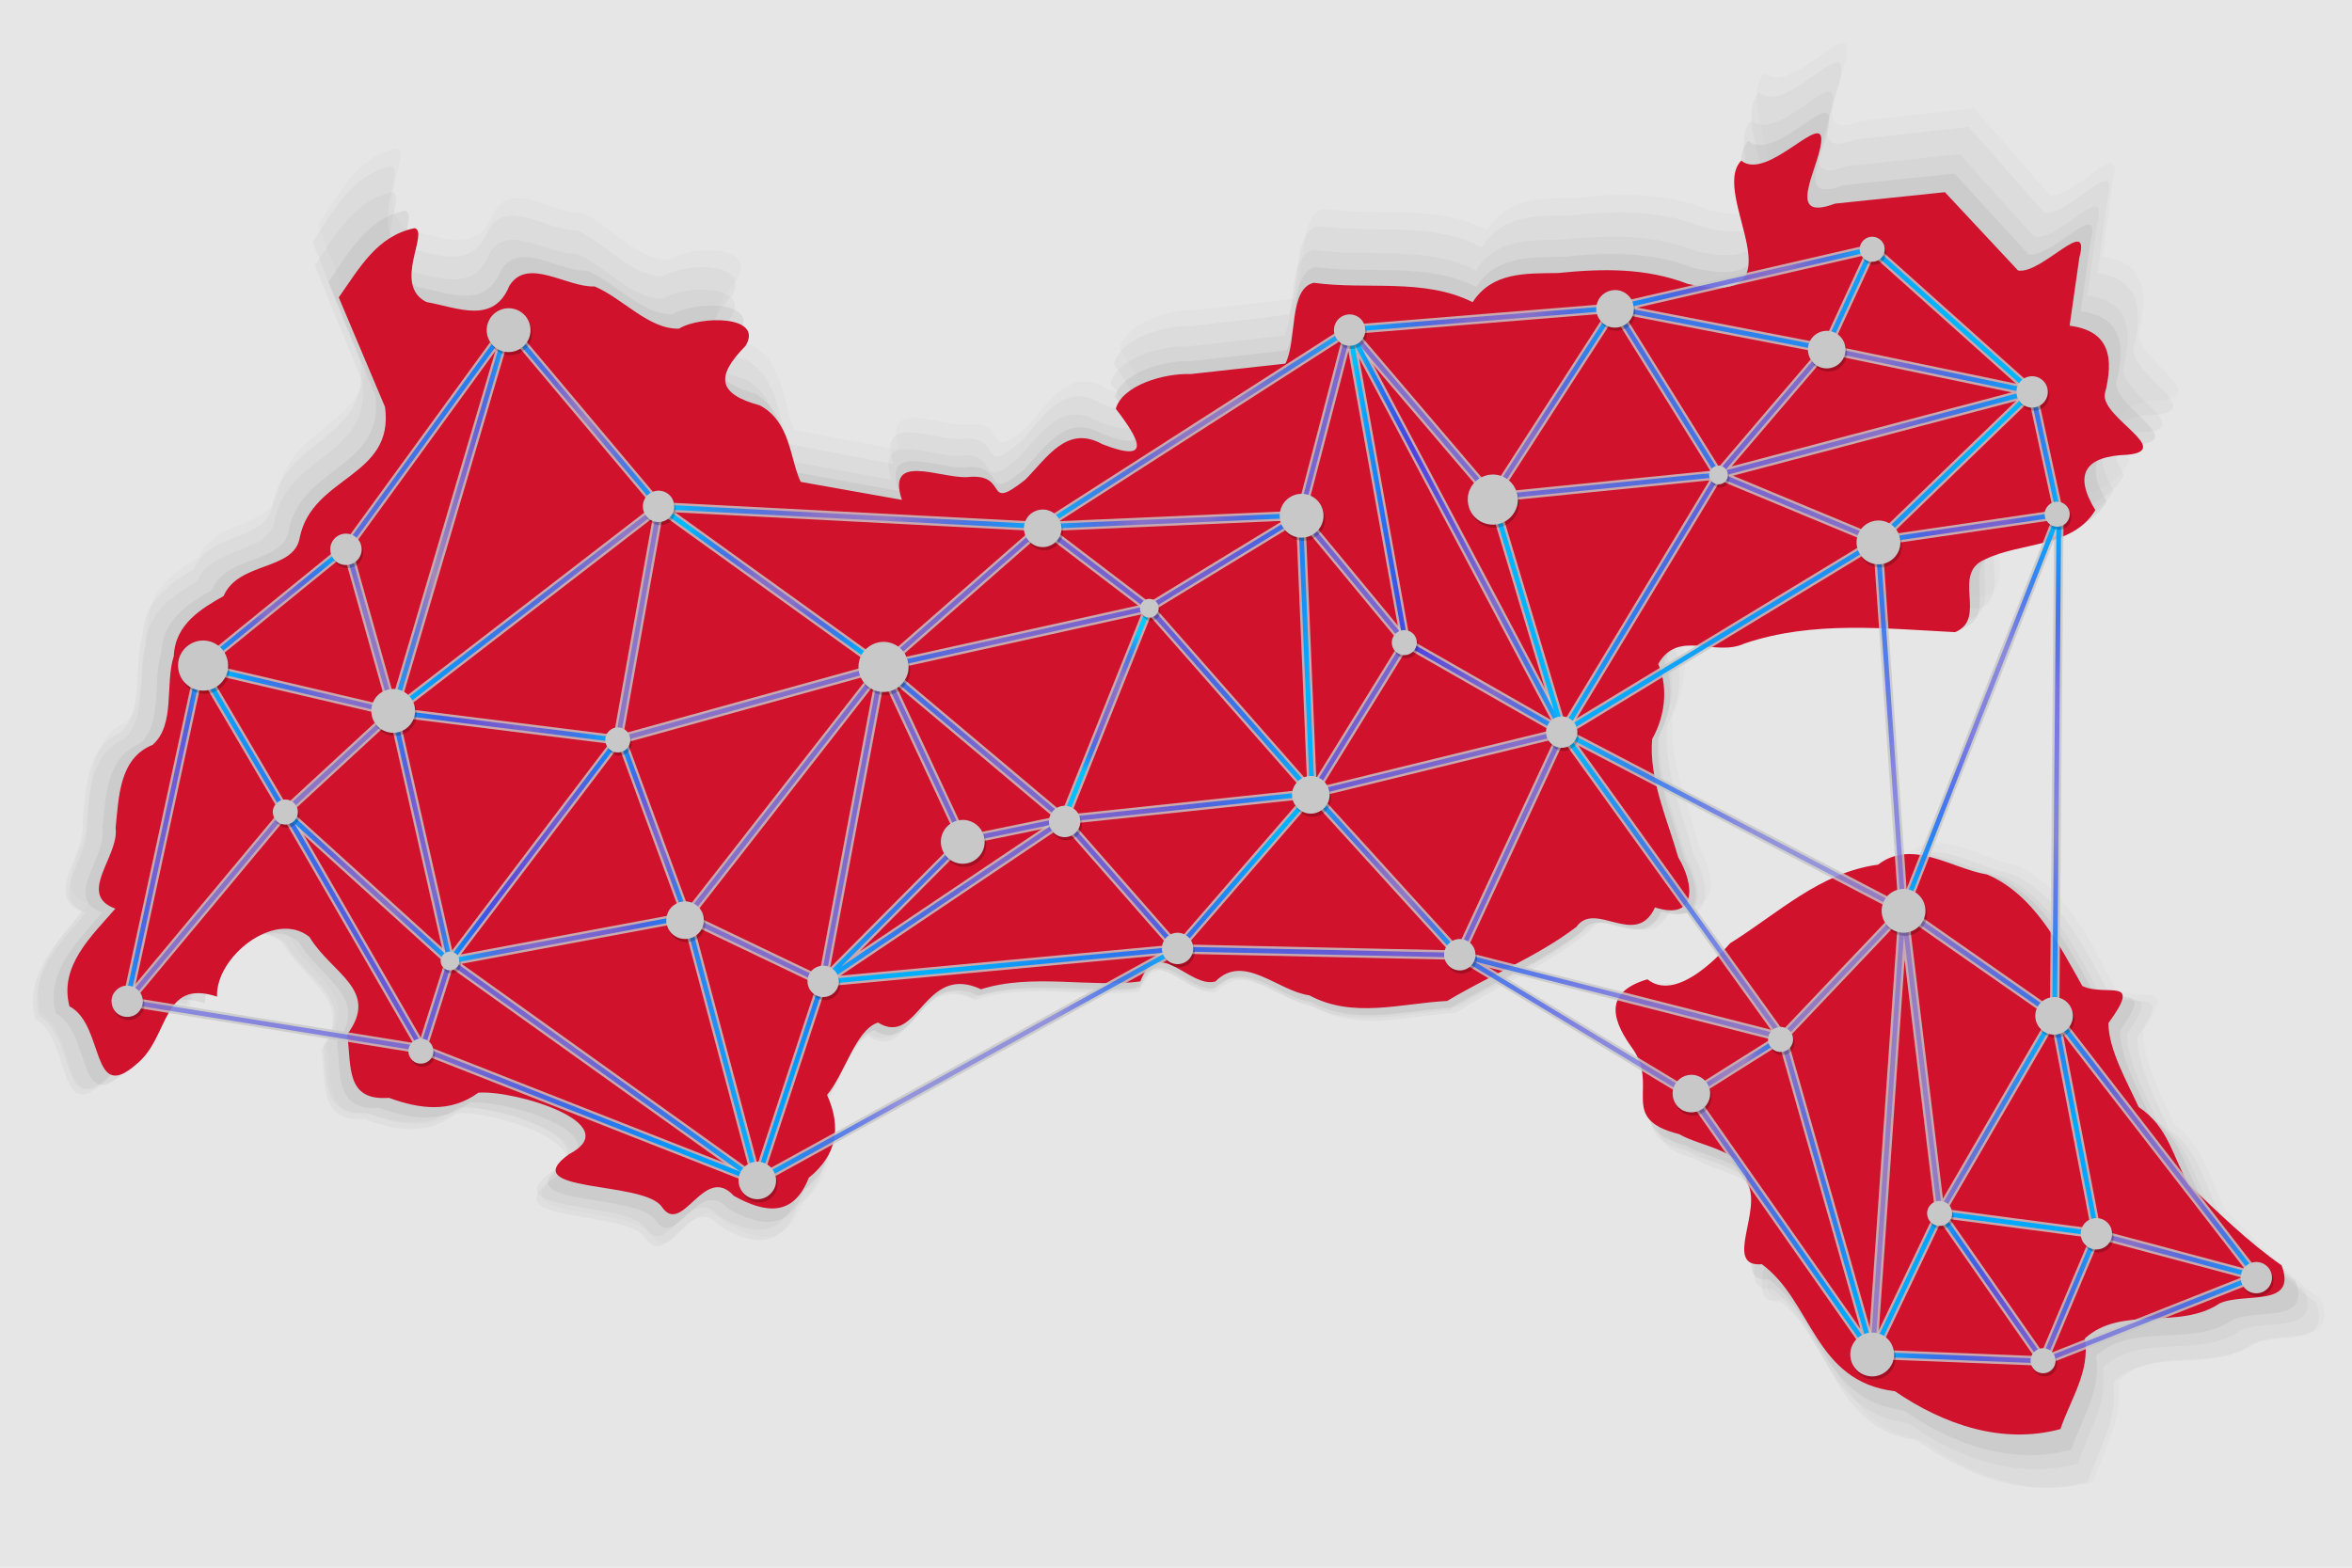
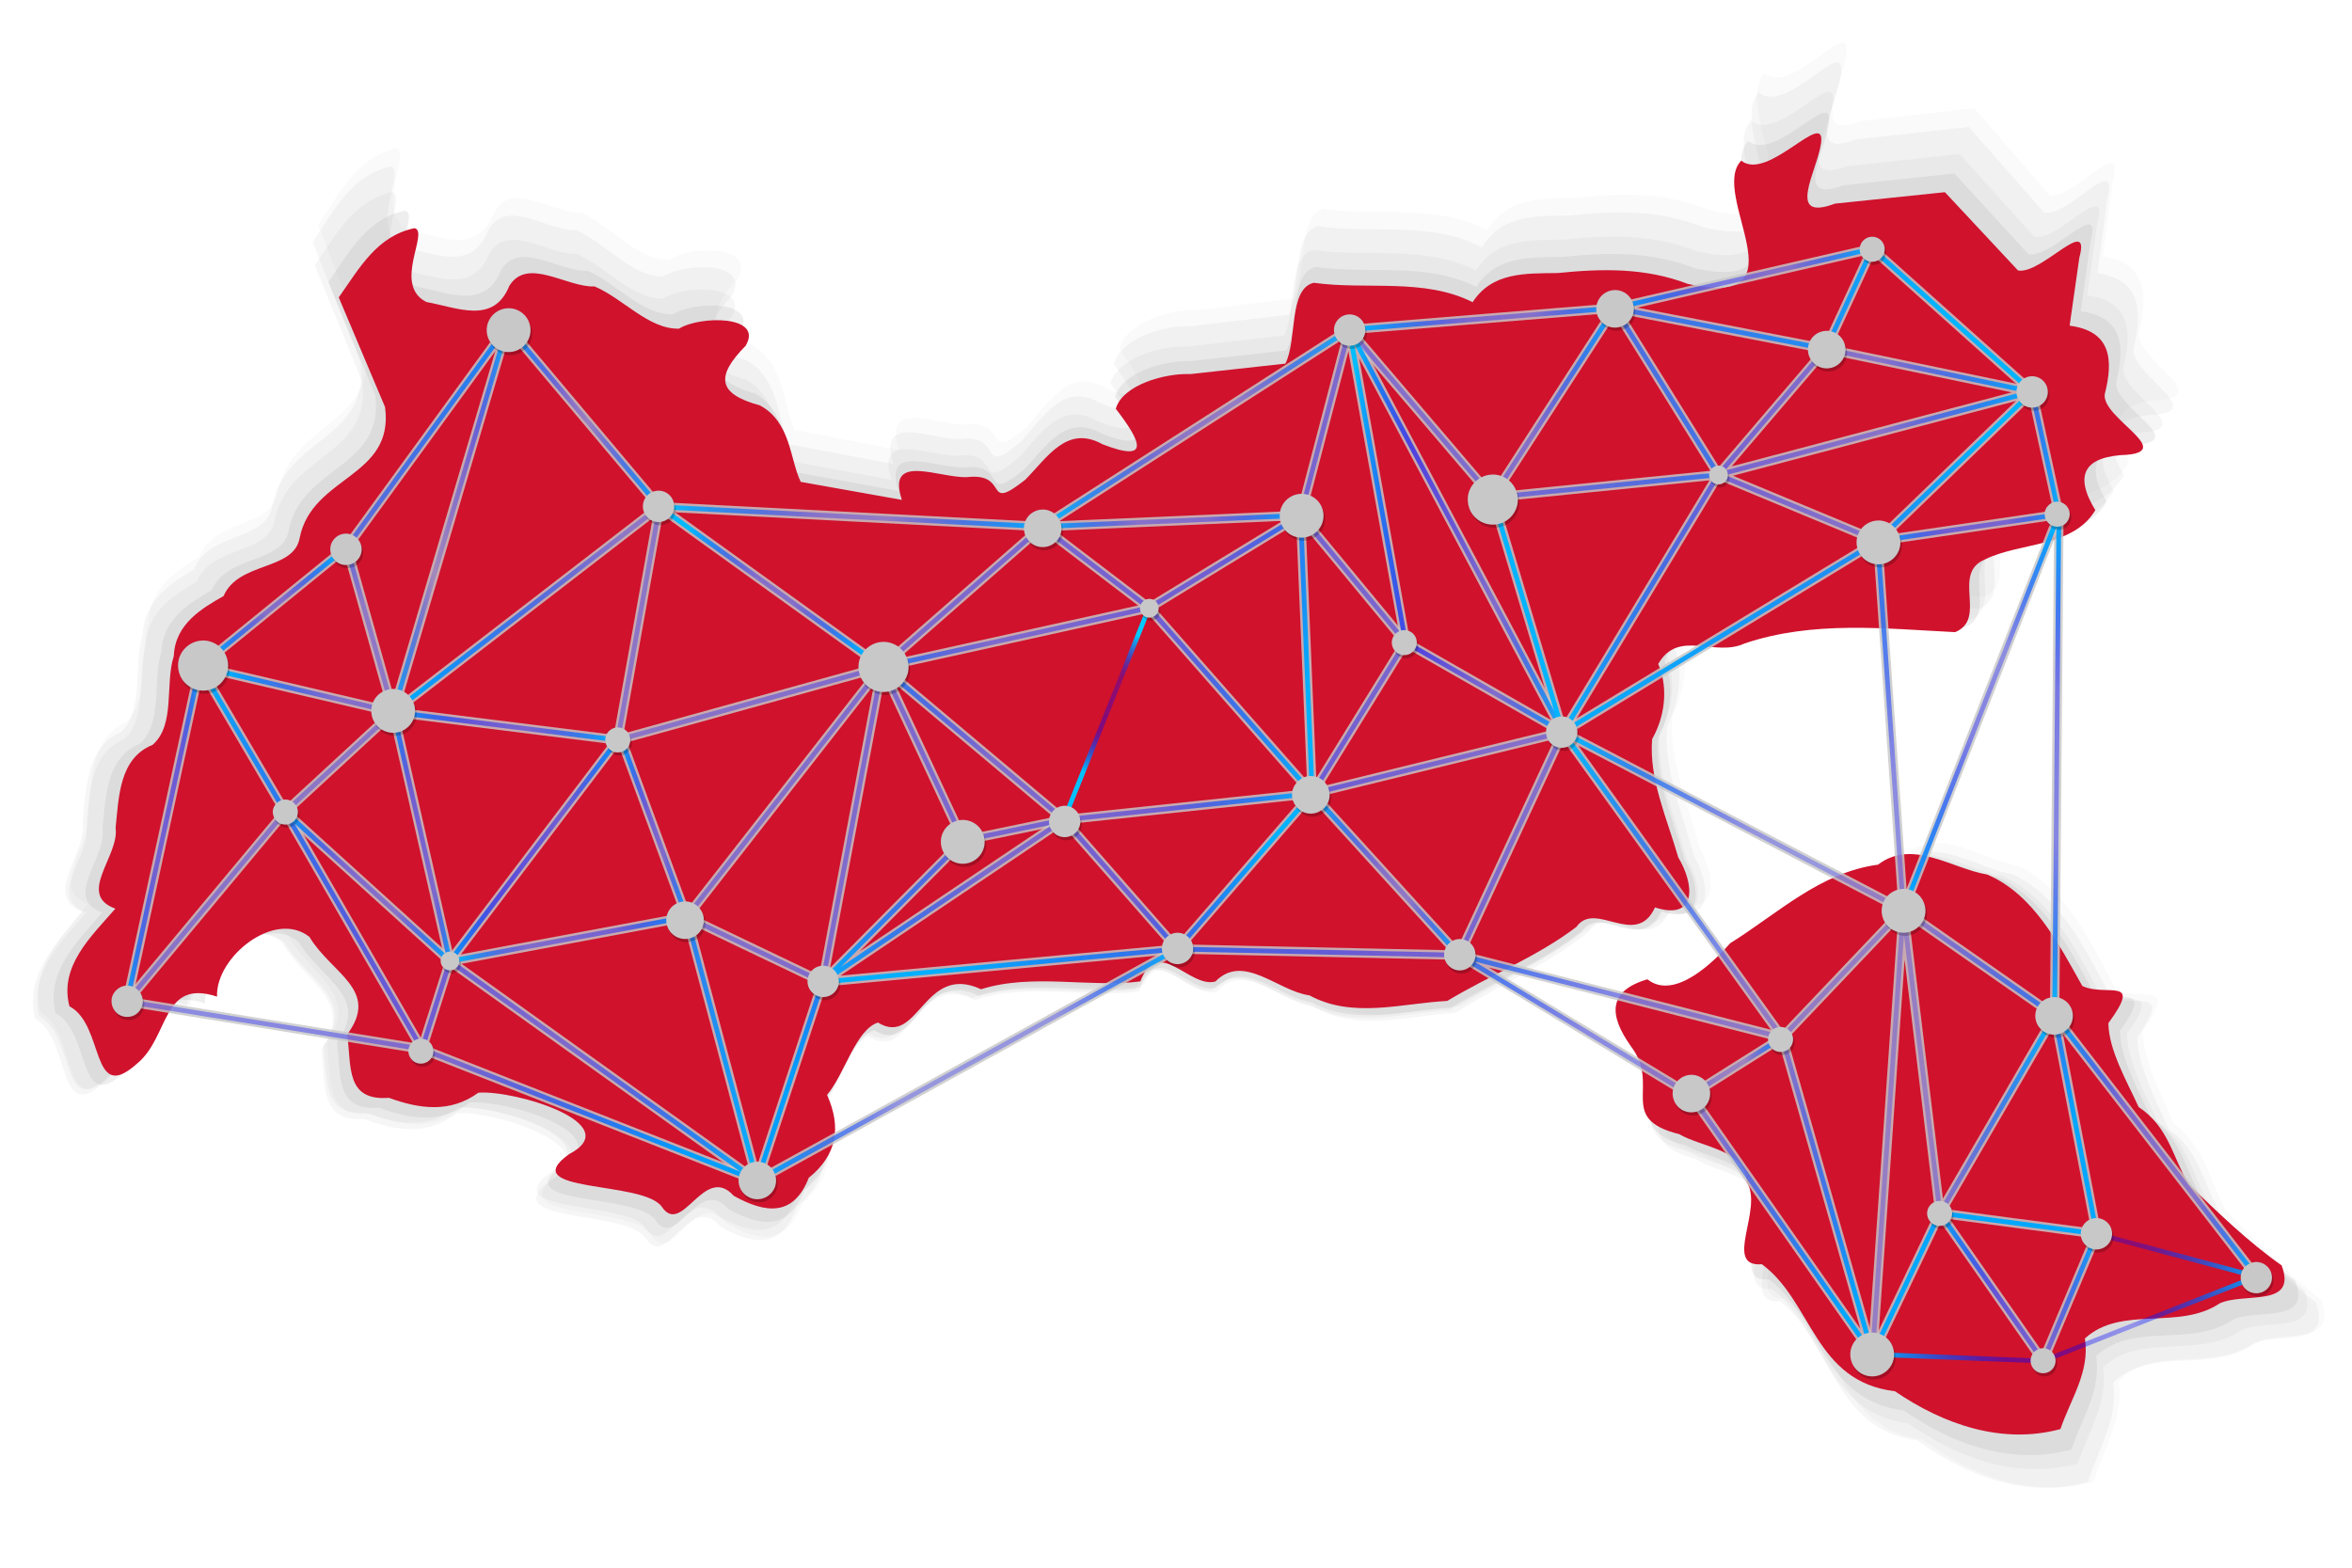
<svg xmlns="http://www.w3.org/2000/svg" xmlns:ns1="http://sodipodi.sourceforge.net/DTD/sodipodi-0.dtd" xmlns:ns2="http://www.inkscape.org/namespaces/inkscape" xmlns:xlink="http://www.w3.org/1999/xlink" id="Ebene_1" x="0px" y="0px" width="1500" height="1000" viewBox="0 0 1500 1000" xml:space="preserve" ns1:docname="INS_tirolnet.svg" ns2:version="1.3.2 (091e20e, 2023-11-25, custom)">
  <defs id="defs15">
    <linearGradient id="linearGradient472" ns2:collect="always">
      <stop style="stop-color:#00b5ff;stop-opacity:1;" offset="0" id="stop473" />
      <stop style="stop-color:#0000ff;stop-opacity:0.443;" offset="0.401" id="stop475" />
      <stop style="stop-color:#0000ff;stop-opacity:0.365;" offset="0.631" id="stop476" />
      <stop style="stop-color:#00bcff;stop-opacity:1;" offset="1" id="stop474" />
    </linearGradient>
    <linearGradient id="linearGradient468" ns2:collect="always">
      <stop style="stop-color:#00adff;stop-opacity:1;" offset="0" id="stop469" />
      <stop style="stop-color:#0000ff;stop-opacity:0.384;" offset="0.362" id="stop471" />
      <stop style="stop-color:#0000ff;stop-opacity:0.325;" offset="0.669" id="stop472" />
      <stop style="stop-color:#00b6ff;stop-opacity:1;" offset="1" id="stop470" />
    </linearGradient>
    <linearGradient id="linearGradient464" ns2:collect="always">
      <stop style="stop-color:#00c9ff;stop-opacity:1;" offset="0" id="stop465" />
      <stop style="stop-color:#0000ff;stop-opacity:0.363;" offset="0.327" id="stop467" />
      <stop style="stop-color:#0000ff;stop-opacity:0.424;" offset="0.701" id="stop468" />
      <stop style="stop-color:#00a6ff;stop-opacity:1;" offset="1" id="stop466" />
    </linearGradient>
    <linearGradient id="linearGradient460" ns2:collect="always">
      <stop style="stop-color:#00a6ff;stop-opacity:1;" offset="0" id="stop461" />
      <stop style="stop-color:#0000ff;stop-opacity:0.565;" offset="0.303" id="stop463" />
      <stop style="stop-color:#0000ff;stop-opacity:0.435;" offset="0.675" id="stop464" />
      <stop style="stop-color:#00a5ff;stop-opacity:1;" offset="1" id="stop462" />
    </linearGradient>
    <linearGradient id="linearGradient456" ns2:collect="always">
      <stop style="stop-color:#00bdff;stop-opacity:1;" offset="0" id="stop457" />
      <stop style="stop-color:#0000ff;stop-opacity:0.447;" offset="0.318" id="stop459" />
      <stop style="stop-color:#0000ff;stop-opacity:0.376;" offset="0.709" id="stop460" />
      <stop style="stop-color:#00bbff;stop-opacity:1;" offset="1" id="stop458" />
    </linearGradient>
    <linearGradient id="linearGradient452" ns2:collect="always">
      <stop style="stop-color:#00b7ff;stop-opacity:1;" offset="0" id="stop453" />
      <stop style="stop-color:#0000ff;stop-opacity:0.506;" offset="0.351" id="stop455" />
      <stop style="stop-color:#0000ff;stop-opacity:0.388;" offset="0.688" id="stop456" />
      <stop style="stop-color:#00bcff;stop-opacity:1;" offset="1" id="stop454" />
    </linearGradient>
    <linearGradient id="linearGradient448" ns2:collect="always">
      <stop style="stop-color:#00baff;stop-opacity:1;" offset="0" id="stop449" />
      <stop style="stop-color:#0000ff;stop-opacity:0.442;" offset="0.363" id="stop451" />
      <stop style="stop-color:#0000ff;stop-opacity:0.402;" offset="0.704" id="stop452" />
      <stop style="stop-color:#00bcff;stop-opacity:1;" offset="1" id="stop450" />
    </linearGradient>
    <linearGradient id="linearGradient444" ns2:collect="always">
      <stop style="stop-color:#00aaff;stop-opacity:1;" offset="0" id="stop445" />
      <stop style="stop-color:#0000ff;stop-opacity:0.486;" offset="0.35" id="stop447" />
      <stop style="stop-color:#0000ff;stop-opacity:0.396;" offset="0.602" id="stop448" />
      <stop style="stop-color:#00bcff;stop-opacity:1;" offset="1" id="stop446" />
    </linearGradient>
    <linearGradient id="linearGradient440" ns2:collect="always">
      <stop style="stop-color:#00b7ff;stop-opacity:1;" offset="0" id="stop441" />
      <stop style="stop-color:#0000ff;stop-opacity:0.467;" offset="0.35" id="stop443" />
      <stop style="stop-color:#0000ff;stop-opacity:0.373;" offset="0.663" id="stop444" />
      <stop style="stop-color:#00b8ff;stop-opacity:1;" offset="1" id="stop442" />
    </linearGradient>
    <linearGradient id="linearGradient436" ns2:collect="always">
      <stop style="stop-color:#00afff;stop-opacity:1;" offset="0" id="stop437" />
      <stop style="stop-color:#0000ff;stop-opacity:0.416;" offset="0.372" id="stop439" />
      <stop style="stop-color:#0000ff;stop-opacity:0.322;" offset="0.673" id="stop440" />
      <stop style="stop-color:#00bfff;stop-opacity:1;" offset="1" id="stop438" />
    </linearGradient>
    <linearGradient id="linearGradient432" ns2:collect="always">
      <stop style="stop-color:#00bcff;stop-opacity:1;" offset="0" id="stop433" />
      <stop style="stop-color:#0000ff;stop-opacity:0.404;" offset="0.362" id="stop435" />
      <stop style="stop-color:#0000ff;stop-opacity:0.322;" offset="0.676" id="stop436" />
      <stop style="stop-color:#00b4ff;stop-opacity:1;" offset="1" id="stop434" />
    </linearGradient>
    <linearGradient id="linearGradient428" ns2:collect="always">
      <stop style="stop-color:#00aaff;stop-opacity:1;" offset="0" id="stop429" />
      <stop style="stop-color:#0000ff;stop-opacity:0.38;" offset="0.435" id="stop431" />
      <stop style="stop-color:#0000ff;stop-opacity:0.322;" offset="0.675" id="stop432" />
      <stop style="stop-color:#00afff;stop-opacity:1;" offset="1" id="stop430" />
    </linearGradient>
    <linearGradient id="linearGradient424" ns2:collect="always">
      <stop style="stop-color:#00b3ff;stop-opacity:1;" offset="0" id="stop425" />
      <stop style="stop-color:#0000ff;stop-opacity:0.427;" offset="0.344" id="stop427" />
      <stop style="stop-color:#0000ff;stop-opacity:0.357;" offset="0.64" id="stop428" />
      <stop style="stop-color:#00c0ff;stop-opacity:1;" offset="1" id="stop426" />
    </linearGradient>
    <linearGradient id="linearGradient420" ns2:collect="always">
      <stop style="stop-color:#00bcff;stop-opacity:1;" offset="0" id="stop421" />
      <stop style="stop-color:#0000ff;stop-opacity:0.373;" offset="0.357" id="stop423" />
      <stop style="stop-color:#0000ff;stop-opacity:0.314;" offset="0.681" id="stop424" />
      <stop style="stop-color:#00beff;stop-opacity:1;" offset="1" id="stop422" />
    </linearGradient>
    <linearGradient id="linearGradient416" ns2:collect="always">
      <stop style="stop-color:#00b9ff;stop-opacity:1;" offset="0" id="stop417" />
      <stop style="stop-color:#0000ff;stop-opacity:0.435;" offset="0.338" id="stop419" />
      <stop style="stop-color:#0000ff;stop-opacity:0.333;" offset="0.663" id="stop420" />
      <stop style="stop-color:#00b9ff;stop-opacity:1;" offset="1" id="stop418" />
    </linearGradient>
    <linearGradient id="linearGradient412" ns2:collect="always">
      <stop style="stop-color:#00c3ff;stop-opacity:1;" offset="0" id="stop413" />
      <stop style="stop-color:#0000ff;stop-opacity:0.286;" offset="0.388" id="stop415" />
      <stop style="stop-color:#0000ff;stop-opacity:0.251;" offset="0.744" id="stop416" />
      <stop style="stop-color:#00beff;stop-opacity:1;" offset="1" id="stop414" />
    </linearGradient>
    <linearGradient id="linearGradient408" ns2:collect="always">
      <stop style="stop-color:#00b4ff;stop-opacity:1;" offset="0" id="stop409" />
      <stop style="stop-color:#0000ff;stop-opacity:0.267;" offset="0.42" id="stop411" />
      <stop style="stop-color:#0000ff;stop-opacity:0.216;" offset="0.675" id="stop412" />
      <stop style="stop-color:#00aeff;stop-opacity:1;" offset="1" id="stop410" />
    </linearGradient>
    <linearGradient id="linearGradient404" ns2:collect="always">
      <stop style="stop-color:#00b4ff;stop-opacity:1;" offset="0" id="stop405" />
      <stop style="stop-color:#0000ff;stop-opacity:0.345;" offset="0.397" id="stop407" />
      <stop style="stop-color:#0000ff;stop-opacity:0.278;" offset="0.603" id="stop408" />
      <stop style="stop-color:#00a7ff;stop-opacity:1;" offset="1" id="stop406" />
    </linearGradient>
    <linearGradient id="linearGradient400" ns2:collect="always">
      <stop style="stop-color:#00beff;stop-opacity:1;" offset="0" id="stop401" />
      <stop style="stop-color:#0000ff;stop-opacity:0.612;" offset="0.265" id="stop403" />
      <stop style="stop-color:#0000ff;stop-opacity:0.357;" offset="0.643" id="stop404" />
      <stop style="stop-color:#00c8ff;stop-opacity:1;" offset="1" id="stop402" />
    </linearGradient>
    <linearGradient id="linearGradient396" ns2:collect="always">
      <stop style="stop-color:#00c1ff;stop-opacity:1;" offset="0" id="stop397" />
      <stop style="stop-color:#0000ff;stop-opacity:0.345;" offset="0.457" id="stop399" />
      <stop style="stop-color:#0000ff;stop-opacity:0.286;" offset="0.644" id="stop400" />
      <stop style="stop-color:#00bdff;stop-opacity:1;" offset="1" id="stop398" />
    </linearGradient>
    <linearGradient id="linearGradient392" ns2:collect="always">
      <stop style="stop-color:#00c2ff;stop-opacity:1;" offset="0" id="stop393" />
      <stop style="stop-color:#0000ff;stop-opacity:0.392;" offset="0.299" id="stop395" />
      <stop style="stop-color:#0000ff;stop-opacity:0.298;" offset="0.691" id="stop396" />
      <stop style="stop-color:#00cbff;stop-opacity:1;" offset="1" id="stop394" />
    </linearGradient>
    <linearGradient id="linearGradient388" ns2:collect="always">
      <stop style="stop-color:#00b0ff;stop-opacity:1;" offset="0" id="stop389" />
      <stop style="stop-color:#0000ff;stop-opacity:0.455;" offset="0.353" id="stop391" />
      <stop style="stop-color:#0000ff;stop-opacity:0.341;" offset="0.536" id="stop392" />
      <stop style="stop-color:#00b5ff;stop-opacity:1;" offset="1" id="stop390" />
    </linearGradient>
    <linearGradient id="linearGradient384" ns2:collect="always">
      <stop style="stop-color:#00b7ff;stop-opacity:1;" offset="0" id="stop385" />
      <stop style="stop-color:#0000ff;stop-opacity:0.373;" offset="0.425" id="stop387" />
      <stop style="stop-color:#0000ff;stop-opacity:0.337;" offset="0.662" id="stop388" />
      <stop style="stop-color:#00b8ff;stop-opacity:1;" offset="1" id="stop386" />
    </linearGradient>
    <linearGradient id="linearGradient380" ns2:collect="always">
      <stop style="stop-color:#00ccff;stop-opacity:1;" offset="0" id="stop381" />
      <stop style="stop-color:#0000ff;stop-opacity:0.318;" offset="0.42" id="stop383" />
      <stop style="stop-color:#0000ff;stop-opacity:0.267;" offset="0.593" id="stop384" />
      <stop style="stop-color:#00b3ff;stop-opacity:1;" offset="1" id="stop382" />
    </linearGradient>
    <linearGradient id="linearGradient376" ns2:collect="always">
      <stop style="stop-color:#00c6ff;stop-opacity:1;" offset="0" id="stop377" />
      <stop style="stop-color:#0000ff;stop-opacity:0.306;" offset="0.433" id="stop379" />
      <stop style="stop-color:#0000ff;stop-opacity:0.263;" offset="0.609" id="stop380" />
      <stop style="stop-color:#00ccff;stop-opacity:1;" offset="1" id="stop378" />
    </linearGradient>
    <linearGradient id="linearGradient372" ns2:collect="always">
      <stop style="stop-color:#00beff;stop-opacity:1;" offset="0" id="stop373" />
      <stop style="stop-color:#0000ff;stop-opacity:0.329;" offset="0.37" id="stop375" />
      <stop style="stop-color:#0000ff;stop-opacity:0.357;" offset="0.638" id="stop376" />
      <stop style="stop-color:#00b3ff;stop-opacity:1;" offset="1" id="stop374" />
    </linearGradient>
    <linearGradient id="linearGradient368" ns2:collect="always">
      <stop style="stop-color:#00b3ff;stop-opacity:1;" offset="0" id="stop369" />
      <stop style="stop-color:#0000ff;stop-opacity:0.367;" offset="0.343" id="stop371" />
      <stop style="stop-color:#0000ff;stop-opacity:0.435;" offset="0.679" id="stop372" />
      <stop style="stop-color:#00bfff;stop-opacity:1;" offset="1" id="stop370" />
    </linearGradient>
    <linearGradient id="linearGradient364" ns2:collect="always">
      <stop style="stop-color:#00b9ff;stop-opacity:1;" offset="0" id="stop365" />
      <stop style="stop-color:#0000ff;stop-opacity:0.34;" offset="0.387" id="stop367" />
      <stop style="stop-color:#0000ff;stop-opacity:0.344;" offset="0.6" id="stop368" />
      <stop style="stop-color:#00b2ff;stop-opacity:1;" offset="1" id="stop366" />
    </linearGradient>
    <linearGradient id="linearGradient360" ns2:collect="always">
      <stop style="stop-color:#00a6ff;stop-opacity:1;" offset="0" id="stop361" />
      <stop style="stop-color:#0000ff;stop-opacity:0.295;" offset="0.189" id="stop363" />
      <stop style="stop-color:#0000ff;stop-opacity:0.44;" offset="0.864" id="stop364" />
      <stop style="stop-color:#00b1ff;stop-opacity:1;" offset="1" id="stop362" />
    </linearGradient>
    <linearGradient id="linearGradient356" ns2:collect="always">
      <stop style="stop-color:#00bbff;stop-opacity:1;" offset="0" id="stop357" />
      <stop style="stop-color:#0000ff;stop-opacity:0.363;" offset="0.379" id="stop359" />
      <stop style="stop-color:#0000ff;stop-opacity:0.239;" offset="0.526" id="stop360" />
      <stop style="stop-color:#00b4ff;stop-opacity:1;" offset="1" id="stop358" />
    </linearGradient>
    <linearGradient id="linearGradient352" ns2:collect="always">
      <stop style="stop-color:#00bcff;stop-opacity:1;" offset="0" id="stop353" />
      <stop style="stop-color:#0000f5;stop-opacity:0.19;" offset="0.357" id="stop355" />
      <stop style="stop-color:#0000ff;stop-opacity:0.414;" offset="0.676" id="stop356" />
      <stop style="stop-color:#00c9ff;stop-opacity:1;" offset="1" id="stop354" />
    </linearGradient>
    <linearGradient id="linearGradient348" ns2:collect="always">
      <stop style="stop-color:#00aeff;stop-opacity:1;" offset="0" id="stop349" />
      <stop style="stop-color:#0000ff;stop-opacity:0.344;" offset="0.422" id="stop352" />
      <stop style="stop-color:#0000ff;stop-opacity:0.357;" offset="0.572" id="stop351" />
      <stop style="stop-color:#00b1ff;stop-opacity:1;" offset="1" id="stop350" />
    </linearGradient>
    <linearGradient id="linearGradient344" ns2:collect="always">
      <stop style="stop-color:#00b0ff;stop-opacity:1;" offset="0" id="stop348" />
      <stop style="stop-color:#0000ff;stop-opacity:0.423;" offset="0.397" id="stop347" />
      <stop style="stop-color:#0000ff;stop-opacity:0.472;" offset="0.722" id="stop345" />
      <stop style="stop-color:#00c4ff;stop-opacity:1;" offset="1" id="stop346" />
    </linearGradient>
    <linearGradient id="linearGradient340" ns2:collect="always">
      <stop style="stop-color:#00a0ff;stop-opacity:1;" offset="0.011" id="stop341" />
      <stop style="stop-color:#0000ff;stop-opacity:0.284;" offset="0.225" id="stop343" />
      <stop style="stop-color:#0000ff;stop-opacity:0.378;" offset="0.744" id="stop344" />
      <stop style="stop-color:#009fff;stop-opacity:1;" offset="1" id="stop342" />
    </linearGradient>
    <linearGradient id="linearGradient337" ns2:collect="always">
      <stop style="stop-color:#00b4ff;stop-opacity:1;" offset="0" id="stop339" />
      <stop style="stop-color:#0000ff;stop-opacity:0.278;" offset="0.343" id="stop340" />
      <stop style="stop-color:#0000ff;stop-opacity:0.284;" offset="0.712" id="stop337" />
      <stop style="stop-color:#00beff;stop-opacity:1;" offset="1" id="stop338" />
    </linearGradient>
    <linearGradient ns2:collect="always" xlink:href="#linearGradient337" id="linearGradient338" x1="481.855" y1="679.295" x2="751.847" y2="679.295" gradientUnits="userSpaceOnUse" />
    <linearGradient ns2:collect="always" xlink:href="#linearGradient340" id="linearGradient342" x1="189.779" y1="271.13" x2="488.315" y2="699.697" gradientUnits="userSpaceOnUse" />
    <linearGradient ns2:collect="always" xlink:href="#linearGradient344" id="linearGradient346" x1="79.067" y1="532.066" x2="129.383" y2="532.066" gradientUnits="userSpaceOnUse" />
    <linearGradient ns2:collect="always" xlink:href="#linearGradient348" id="linearGradient350" x1="136.295" y1="418.089" x2="214.829" y2="354.219" gradientUnits="userSpaceOnUse" />
    <linearGradient ns2:collect="always" xlink:href="#linearGradient352" id="linearGradient354" x1="248.936" y1="331.177" x2="325.614" y2="331.177" gradientUnits="userSpaceOnUse" />
    <linearGradient ns2:collect="always" xlink:href="#linearGradient356" id="linearGradient358" x1="322.166" y1="265.726" x2="422.102" y2="265.726" gradientUnits="userSpaceOnUse" />
    <linearGradient ns2:collect="always" xlink:href="#linearGradient360" id="linearGradient362" x1="283.746" y1="366.093" x2="819.044" y2="498.64" gradientUnits="userSpaceOnUse" />
    <linearGradient ns2:collect="always" xlink:href="#linearGradient364" id="linearGradient366" x1="434.404" y1="351.855" x2="556.201" y2="401.855" gradientUnits="userSpaceOnUse" />
    <linearGradient ns2:collect="always" xlink:href="#linearGradient368" id="linearGradient370" x1="523.226" y1="506.798" x2="840.918" y2="506.798" gradientUnits="userSpaceOnUse" />
    <linearGradient ns2:collect="always" xlink:href="#linearGradient372" id="linearGradient374" x1="664.568" y1="332.329" x2="829.558" y2="332.329" gradientUnits="userSpaceOnUse" />
    <linearGradient ns2:collect="always" xlink:href="#linearGradient376" id="linearGradient378" x1="663.856" y1="291.964" x2="867.23" y2="291.964" gradientUnits="userSpaceOnUse" />
    <linearGradient ns2:collect="always" xlink:href="#linearGradient380" id="linearGradient382" x1="420.468" y1="329.605" x2="664.758" y2="329.605" gradientUnits="userSpaceOnUse" />
    <linearGradient ns2:collect="always" xlink:href="#linearGradient384" id="linearGradient386" x1="865.83" y1="255.64" x2="1034.477" y2="255.64" gradientUnits="userSpaceOnUse" />
    <linearGradient ns2:collect="always" xlink:href="#linearGradient388" id="linearGradient390" x1="570.368" y1="506.243" x2="1266.163" y2="278.779" gradientUnits="userSpaceOnUse" />
    <linearGradient ns2:collect="always" xlink:href="#linearGradient392" id="linearGradient394" x1="689.161" y1="491.577" x2="725.849" y2="405.327" gradientUnits="userSpaceOnUse" />
    <linearGradient ns2:collect="always" xlink:href="#linearGradient396" id="linearGradient398" x1="835.384" y1="557.714" x2="932.106" y2="557.714" gradientUnits="userSpaceOnUse" />
    <linearGradient ns2:collect="always" xlink:href="#linearGradient400" id="linearGradient402" x1="864.465" y1="359.787" x2="1002.371" y2="359.787" gradientUnits="userSpaceOnUse" />
    <linearGradient ns2:collect="always" xlink:href="#linearGradient404" id="linearGradient406" x1="1030.091" y1="431.358" x2="1291.262" y2="741.127" gradientUnits="userSpaceOnUse" />
    <linearGradient ns2:collect="always" xlink:href="#linearGradient408" id="linearGradient410" x1="1060.264" y1="686.103" x2="1137.717" y2="686.103" gradientUnits="userSpaceOnUse" />
    <linearGradient ns2:collect="always" xlink:href="#linearGradient412" id="linearGradient414" x1="995.142" y1="664.666" x2="1312.076" y2="664.666" gradientUnits="userSpaceOnUse" />
    <linearGradient ns2:collect="always" xlink:href="#linearGradient416" id="linearGradient418" x1="1194.134" y1="827.665" x2="1445.492" y2="827.665" gradientUnits="userSpaceOnUse" />
    <linearGradient ns2:collect="always" xlink:href="#linearGradient420" id="linearGradient422" x1="1308.764" y1="731.04" x2="1440.707" y2="731.04" gradientUnits="userSpaceOnUse" />
    <linearGradient ns2:collect="always" xlink:href="#linearGradient424" id="linearGradient426" x1="1313.038" y1="331.92" x2="1310.347" y2="647.781" gradientUnits="userSpaceOnUse" />
    <linearGradient ns2:collect="always" xlink:href="#linearGradient428" id="linearGradient430" x1="1218.165" y1="569.528" x2="1302.276" y2="336.577" gradientUnits="userSpaceOnUse" />
    <linearGradient ns2:collect="always" xlink:href="#linearGradient432" id="linearGradient434" x1="995.054" y1="344.219" x2="1296.532" y2="344.219" gradientUnits="userSpaceOnUse" />
    <linearGradient ns2:collect="always" xlink:href="#linearGradient436" id="linearGradient438" x1="1029.339" y1="177.566" x2="1194.467" y2="177.566" gradientUnits="userSpaceOnUse" />
    <linearGradient ns2:collect="always" xlink:href="#linearGradient440" id="linearGradient442" x1="125.705" y1="591.184" x2="486.189" y2="591.184" gradientUnits="userSpaceOnUse" />
    <linearGradient ns2:collect="always" xlink:href="#linearGradient444" id="linearGradient446" x1="250.606" y1="463.128" x2="394.184" y2="463.128" gradientUnits="userSpaceOnUse" />
    <linearGradient ns2:collect="always" xlink:href="#linearGradient448" id="linearGradient450" x1="1197.23" y1="298.29" x2="1315.48" y2="298.29" gradientUnits="userSpaceOnUse" />
    <linearGradient ns2:collect="always" xlink:href="#linearGradient452" id="linearGradient454" x1="1235.563" y1="822.497" x2="1339.034" y2="822.497" gradientUnits="userSpaceOnUse" />
    <linearGradient ns2:collect="always" xlink:href="#linearGradient456" id="linearGradient458" x1="248.903" y1="533.671" x2="288.863" y2="533.671" gradientUnits="userSpaceOnUse" />
    <linearGradient ns2:collect="always" xlink:href="#linearGradient460" id="linearGradient462" x1="285.319" y1="542.59" x2="395.53" y2="542.59" gradientUnits="userSpaceOnUse" />
    <linearGradient ns2:collect="always" xlink:href="#linearGradient464" id="linearGradient466" x1="286.545" y1="599.021" x2="438.299" y2="599.021" gradientUnits="userSpaceOnUse" />
    <linearGradient ns2:collect="always" xlink:href="#linearGradient468" id="linearGradient470" x1="180.501" y1="565.51" x2="288.255" y2="565.51" gradientUnits="userSpaceOnUse" />
    <linearGradient ns2:collect="always" xlink:href="#linearGradient472" id="linearGradient474" x1="394.701" y1="528.725" x2="439.809" y2="528.725" gradientUnits="userSpaceOnUse" />
  </defs>
-   <rect style="display:inline;fill:#e6e6e6;fill-opacity:1;stroke-width:5;opacity:1;fill-rule:nonzero;stroke:none;stroke-linecap:round;stroke-miterlimit:1.9;stroke-opacity:1" id="rect309" width="1500" height="1000" x="0" y="0" ns2:label="Background" transform="translate(9.3353851e-6)" />
  <g ns2:groupmode="layer" id="layer1" ns2:label="Tyrol" style="display:inline">
    <g id="g15-2-5-5-9-3" transform="matrix(19.191,0,0,20.387,-1247.325,-152.387)" style="display:inline;fill:#999999;fill-opacity:0.092;stroke-width:0.051" ns2:label="Tyrol_Shadow_4">
      <path fill="#cc1719" d="m 134.381,53.838 c -2.004,0.54 -4.008,-0.158 -5.672,-1.297 -2.772,-0.331 -2.821,-3.071 -4.559,-4.353 -1.354,0.113 0.076,-1.912 -0.523,-2.817 0.008,-1.096 -1.539,-1.188 -2.31,-1.641 -2.163,-0.54 -0.607,-1.649 -1.657,-3.016 -0.744,-1.049 -0.805,-1.889 0.569,-2.291 0.943,0.754 2.335,-0.666 2.836,-1.237 1.632,-1.019 3.083,-2.428 5.064,-2.691 1.182,-0.9 2.488,0.126 3.742,0.337 1.6,0.687 2.446,2.377 3.26,3.821 0.833,0.389 2.088,-0.361 0.892,1.274 0.015,0.931 0.636,1.993 1.037,2.873 1.033,0.688 1.156,1.699 1.717,2.658 1.017,0.968 2.027,1.959 3.182,2.769 0.55,1.47 -1.288,0.912 -2.126,1.305 -1.402,0.938 -3.359,0.05 -4.614,1.2 0.178,1.146 -0.487,2.068 -0.839,3.107 z" id="path1-2-8-3-0-8" style="fill:#999999;fill-opacity:0.092;stroke-width:0.051" />
      <path fill="#cc1719" d="m 134.695,16.022 c 1.411,0.183 1.513,1.142 1.204,2.346 -0.111,0.805 2.366,1.921 0.784,2.077 -1.428,0.045 -1.879,0.632 -1.107,1.899 -0.766,1.286 -2.564,1.092 -3.777,1.686 -1.173,0.487 0.096,2.026 -1.025,2.495 -2.419,-0.121 -4.876,-0.402 -7.217,0.388 -1.026,0.479 -2.275,-0.505 -2.959,0.704 0.295,0.658 0.313,1.646 -0.207,2.572 -0.118,1.367 0.519,2.741 0.893,4.053 0.559,0.927 0.655,2.18 -0.796,1.718 -0.654,1.421 -2.044,-0.26 -2.693,0.667 -1.333,1.016 -2.974,1.664 -4.426,2.537 -1.591,0.084 -3.232,0.613 -4.724,-0.192 -1.098,-0.152 -2.25,-1.457 -3.221,-0.474 -0.896,0.242 -1.962,-1.592 -2.571,-0.003 -1.708,0.225 -3.701,-0.288 -5.457,0.269 -1.976,-0.918 -2.133,2.002 -3.534,1.141 -0.768,0.254 -1.13,1.754 -1.744,2.479 0.499,1.114 0.339,2.065 -0.626,2.841 -0.52,1.329 -1.468,1.233 -2.571,0.618 -1.018,-1.129 -1.764,1.423 -2.467,0.373 -0.636,-0.904 -5.052,-0.456 -3.174,-1.801 1.991,-1.042 -1.858,-2.203 -3.109,-2.106 -0.966,0.7 -2.005,0.562 -3.066,0.176 -1.491,0.114 -1.282,-1.074 -1.428,-2.177 1.133,-1.521 -0.546,-2.083 -1.294,-3.336 -1.179,-0.95 -3.223,0.683 -3.168,2.044 -1.913,-0.627 -1.615,1.385 -2.753,2.308 -1.591,1.414 -1.087,-1.335 -2.304,-1.976 -0.362,-1.379 0.756,-2.403 1.573,-3.347 -1.34,-0.484 0.143,-1.8 0.009,-2.768 0.111,-1.057 0.121,-2.383 1.266,-2.844 0.791,-0.689 0.417,-2.075 0.729,-3.05 0.04,-1.097 0.981,-1.642 1.704,-2.051 0.512,-1.194 2.417,-0.856 2.61,-2.003 0.433,-2.126 3.25,-2.052 2.923,-4.476 -0.529,-1.252 -1.057,-2.505 -1.586,-3.757 0.704,-0.994 1.308,-2.111 2.602,-2.373 0.503,0.139 -0.765,1.943 0.401,2.531 1.082,0.197 2.301,0.777 2.842,-0.553 0.622,-1.006 1.966,0.059 2.924,0.02 0.974,0.412 1.855,1.477 2.893,1.446 0.706,-0.444 2.91,-0.47 2.28,0.587 -1.052,1.067 -0.943,1.652 0.484,2.042 1.064,0.561 1.03,1.846 1.403,2.622 1.156,0.206 2.311,0.412 3.467,0.618 -0.542,-1.641 1.29,-0.737 2.238,-0.781 1.488,-0.164 0.529,1.244 1.989,0.091 0.768,-0.777 1.431,-1.892 2.646,-1.218 1.704,0.663 1.289,-0.133 0.457,-1.216 0.225,-0.801 1.643,-1.223 2.566,-1.189 1.082,-0.119 2.163,-0.239 3.245,-0.358 0.411,-0.809 0.104,-2.564 0.973,-2.77 1.807,0.252 3.771,-0.174 5.443,0.664 0.675,-1.037 1.809,-0.982 2.913,-0.998 1.526,-0.154 3.011,-0.186 4.466,0.374 4.078,0.886 0.7,-3.075 1.826,-4.226 0.911,0.735 2.907,-1.831 2.733,-0.595 -0.12,0.929 -1.235,2.711 0.479,2.068 1.255,-0.131 2.511,-0.261 3.766,-0.392 0.835,0.894 1.671,1.789 2.506,2.683 0.807,0.149 2.509,-1.95 2.101,-0.44 -0.111,0.779 -0.223,1.557 -0.334,2.336 z" id="path2-0-9-9-8-9" style="fill:#999999;fill-opacity:0.092;stroke:none;stroke-width:0.051" />
    </g>
    <g id="g15-2-5-5-9-3-0" transform="matrix(19.191,0,0,20.667,-1243.834,-167.523)" style="display:inline;fill:#999999;fill-opacity:0.049;stroke-width:0.05" ns2:label="Tyrol_Shadow_3">
      <path fill="#cc1719" d="m 134.381,53.838 c -2.004,0.54 -4.008,-0.158 -5.672,-1.297 -2.772,-0.331 -2.821,-3.071 -4.559,-4.353 -1.354,0.113 0.076,-1.912 -0.523,-2.817 0.008,-1.096 -1.539,-1.188 -2.31,-1.641 -2.163,-0.54 -0.607,-1.649 -1.657,-3.016 -0.744,-1.049 -0.805,-1.889 0.569,-2.291 0.943,0.754 2.335,-0.666 2.836,-1.237 1.632,-1.019 3.083,-2.428 5.064,-2.691 1.182,-0.9 2.488,0.126 3.742,0.337 1.6,0.687 2.446,2.377 3.26,3.821 0.833,0.389 2.088,-0.361 0.892,1.274 0.015,0.931 0.636,1.993 1.037,2.873 1.033,0.688 1.156,1.699 1.717,2.658 1.017,0.968 2.027,1.959 3.182,2.769 0.55,1.47 -1.288,0.912 -2.126,1.305 -1.402,0.938 -3.359,0.05 -4.614,1.2 0.178,1.146 -0.487,2.068 -0.839,3.107 z" id="path1-2-8-3-0-8-7" style="fill:#999999;fill-opacity:0.049;stroke-width:0.05" />
      <path fill="#cc1719" d="m 134.695,16.022 c 1.411,0.183 1.513,1.142 1.204,2.346 -0.111,0.805 2.366,1.921 0.784,2.077 -1.428,0.045 -1.879,0.632 -1.107,1.899 -0.766,1.286 -2.564,1.092 -3.777,1.686 -1.173,0.487 0.096,2.026 -1.025,2.495 -2.419,-0.121 -4.876,-0.402 -7.217,0.388 -1.026,0.479 -2.275,-0.505 -2.959,0.704 0.295,0.658 0.313,1.646 -0.207,2.572 -0.118,1.367 0.519,2.741 0.893,4.053 0.559,0.927 0.655,2.18 -0.796,1.718 -0.654,1.421 -2.044,-0.26 -2.693,0.667 -1.333,1.016 -2.974,1.664 -4.426,2.537 -1.591,0.084 -3.232,0.613 -4.724,-0.192 -1.098,-0.152 -2.25,-1.457 -3.221,-0.474 -0.896,0.242 -1.962,-1.592 -2.571,-0.003 -1.708,0.225 -3.701,-0.288 -5.457,0.269 -1.976,-0.918 -2.133,2.002 -3.534,1.141 -0.768,0.254 -1.13,1.754 -1.744,2.479 0.499,1.114 0.339,2.065 -0.626,2.841 -0.52,1.329 -1.468,1.233 -2.571,0.618 -1.018,-1.129 -1.764,1.423 -2.467,0.373 -0.636,-0.904 -5.052,-0.456 -3.174,-1.801 1.991,-1.042 -1.858,-2.203 -3.109,-2.106 -0.966,0.7 -2.005,0.562 -3.066,0.176 -1.491,0.114 -1.282,-1.074 -1.428,-2.177 1.133,-1.521 -0.546,-2.083 -1.294,-3.336 -1.179,-0.95 -3.223,0.683 -3.168,2.044 -1.913,-0.627 -1.615,1.385 -2.753,2.308 -1.591,1.414 -1.087,-1.335 -2.304,-1.976 -0.362,-1.379 0.756,-2.403 1.573,-3.347 -1.34,-0.484 0.143,-1.8 0.009,-2.768 0.111,-1.057 0.121,-2.383 1.266,-2.844 0.791,-0.689 0.417,-2.075 0.729,-3.05 0.04,-1.097 0.981,-1.642 1.704,-2.051 0.512,-1.194 2.417,-0.856 2.61,-2.003 0.433,-2.126 3.25,-2.052 2.923,-4.476 -0.529,-1.252 -1.057,-2.505 -1.586,-3.757 0.704,-0.994 1.308,-2.111 2.602,-2.373 0.503,0.139 -0.765,1.943 0.401,2.531 1.082,0.197 2.301,0.777 2.842,-0.553 0.622,-1.006 1.966,0.059 2.924,0.02 0.974,0.412 1.855,1.477 2.893,1.446 0.706,-0.444 2.91,-0.47 2.28,0.587 -1.052,1.067 -0.943,1.652 0.484,2.042 1.064,0.561 1.03,1.846 1.403,2.622 1.156,0.206 2.311,0.412 3.467,0.618 -0.542,-1.641 1.29,-0.737 2.238,-0.781 1.488,-0.164 0.529,1.244 1.989,0.091 0.768,-0.777 1.431,-1.892 2.646,-1.218 1.704,0.663 1.289,-0.133 0.457,-1.216 0.225,-0.801 1.643,-1.223 2.566,-1.189 1.082,-0.119 2.163,-0.239 3.245,-0.358 0.411,-0.809 0.104,-2.564 0.973,-2.77 1.807,0.252 3.771,-0.174 5.443,0.664 0.675,-1.037 1.809,-0.982 2.913,-0.998 1.526,-0.154 3.011,-0.186 4.466,0.374 4.078,0.886 0.7,-3.075 1.826,-4.226 0.911,0.735 2.907,-1.831 2.733,-0.595 -0.12,0.929 -1.235,2.711 0.479,2.068 1.255,-0.131 2.511,-0.261 3.766,-0.392 0.835,0.894 1.671,1.789 2.506,2.683 0.807,0.149 2.509,-1.95 2.101,-0.44 -0.111,0.779 -0.223,1.557 -0.334,2.336 z" id="path2-0-9-9-8-9-5" style="fill:#999999;fill-opacity:0.049;stroke:none;stroke-width:0.05" />
    </g>
    <g id="g15-2-5-5-9" transform="matrix(19.06,0,0,19.703,-1236.103,-127.267)" style="display:inline;fill:#999999;fill-opacity:0.092;stroke-width:0.052" ns2:label="Tyrol_Shadow_2">
      <path fill="#cc1719" d="m 134.381,53.838 c -2.004,0.54 -4.008,-0.158 -5.672,-1.297 -2.772,-0.331 -2.821,-3.071 -4.559,-4.353 -1.354,0.113 0.076,-1.912 -0.523,-2.817 0.008,-1.096 -1.539,-1.188 -2.31,-1.641 -2.163,-0.54 -0.607,-1.649 -1.657,-3.016 -0.744,-1.049 -0.805,-1.889 0.569,-2.291 0.943,0.754 2.335,-0.666 2.836,-1.237 1.632,-1.019 3.083,-2.428 5.064,-2.691 1.182,-0.9 2.488,0.126 3.742,0.337 1.6,0.687 2.446,2.377 3.26,3.821 0.833,0.389 2.088,-0.361 0.892,1.274 0.015,0.931 0.636,1.993 1.037,2.873 1.033,0.688 1.156,1.699 1.717,2.658 1.017,0.968 2.027,1.959 3.182,2.769 0.55,1.47 -1.288,0.912 -2.126,1.305 -1.402,0.938 -3.359,0.05 -4.614,1.2 0.178,1.146 -0.487,2.068 -0.839,3.107 z" id="path1-2-8-3-0" style="fill:#999999;fill-opacity:0.092;stroke-width:0.052" />
      <path fill="#cc1719" d="m 134.695,16.022 c 1.411,0.183 1.513,1.142 1.204,2.346 -0.111,0.805 2.366,1.921 0.784,2.077 -1.428,0.045 -1.879,0.632 -1.107,1.899 -0.766,1.286 -2.564,1.092 -3.777,1.686 -1.173,0.487 0.096,2.026 -1.025,2.495 -2.419,-0.121 -4.876,-0.402 -7.217,0.388 -1.026,0.479 -2.275,-0.505 -2.959,0.704 0.295,0.658 0.313,1.646 -0.207,2.572 -0.118,1.367 0.519,2.741 0.893,4.053 0.559,0.927 0.655,2.18 -0.796,1.718 -0.654,1.421 -2.044,-0.26 -2.693,0.667 -1.333,1.016 -2.974,1.664 -4.426,2.537 -1.591,0.084 -3.232,0.613 -4.724,-0.192 -1.098,-0.152 -2.25,-1.457 -3.221,-0.474 -0.896,0.242 -1.962,-1.592 -2.571,-0.003 -1.708,0.225 -3.701,-0.288 -5.457,0.269 -1.976,-0.918 -2.133,2.002 -3.534,1.141 -0.768,0.254 -1.13,1.754 -1.744,2.479 0.499,1.114 0.339,2.065 -0.626,2.841 -0.52,1.329 -1.468,1.233 -2.571,0.618 -1.018,-1.129 -1.764,1.423 -2.467,0.373 -0.636,-0.904 -5.052,-0.456 -3.174,-1.801 1.991,-1.042 -1.858,-2.203 -3.109,-2.106 -0.966,0.7 -2.005,0.562 -3.066,0.176 -1.491,0.114 -1.282,-1.074 -1.428,-2.177 1.133,-1.521 -0.546,-2.083 -1.294,-3.336 -1.179,-0.95 -3.223,0.683 -3.168,2.044 -1.913,-0.627 -1.615,1.385 -2.753,2.308 -1.591,1.414 -1.087,-1.335 -2.304,-1.976 -0.362,-1.379 0.756,-2.403 1.573,-3.347 -1.34,-0.484 0.143,-1.8 0.009,-2.768 0.111,-1.057 0.121,-2.383 1.266,-2.844 0.791,-0.689 0.417,-2.075 0.729,-3.05 0.04,-1.097 0.981,-1.642 1.704,-2.051 0.512,-1.194 2.417,-0.856 2.61,-2.003 0.433,-2.126 3.25,-2.052 2.923,-4.476 -0.529,-1.252 -1.057,-2.505 -1.586,-3.757 0.704,-0.994 1.308,-2.111 2.602,-2.373 0.503,0.139 -0.765,1.943 0.401,2.531 1.082,0.197 2.301,0.777 2.842,-0.553 0.622,-1.006 1.966,0.059 2.924,0.02 0.974,0.412 1.855,1.477 2.893,1.446 0.706,-0.444 2.91,-0.47 2.28,0.587 -1.052,1.067 -0.943,1.652 0.484,2.042 1.064,0.561 1.03,1.846 1.403,2.622 1.156,0.206 2.311,0.412 3.467,0.618 -0.542,-1.641 1.29,-0.737 2.238,-0.781 1.488,-0.164 0.529,1.244 1.989,0.091 0.768,-0.777 1.431,-1.892 2.646,-1.218 1.704,0.663 1.289,-0.133 0.457,-1.216 0.225,-0.801 1.643,-1.223 2.566,-1.189 1.082,-0.119 2.163,-0.239 3.245,-0.358 0.411,-0.809 0.104,-2.564 0.973,-2.77 1.807,0.252 3.771,-0.174 5.443,0.664 0.675,-1.037 1.809,-0.982 2.913,-0.998 1.526,-0.154 3.011,-0.186 4.466,0.374 4.078,0.886 0.7,-3.075 1.826,-4.226 0.911,0.735 2.907,-1.831 2.733,-0.595 -0.12,0.929 -1.235,2.711 0.479,2.068 1.255,-0.131 2.511,-0.261 3.766,-0.392 0.835,0.894 1.671,1.789 2.506,2.683 0.807,0.149 2.509,-1.95 2.101,-0.44 -0.111,0.779 -0.223,1.557 -0.334,2.336 z" id="path2-0-9-9-8" style="fill:#999999;fill-opacity:0.092;stroke:none;stroke-width:0.052" />
    </g>
    <g id="g15-2-5-5" transform="matrix(18.843,0,0,19.2,-1211.082,-109.091)" style="display:inline;fill:#999999;fill-opacity:0.17;stroke-width:0.053" ns2:label="Tyrol_Shadow_1">
      <path fill="#cc1719" d="m 134.381,53.838 c -2.004,0.54 -4.008,-0.158 -5.672,-1.297 -2.772,-0.331 -2.821,-3.071 -4.559,-4.353 -1.354,0.113 0.076,-1.912 -0.523,-2.817 0.008,-1.096 -1.539,-1.188 -2.31,-1.641 -2.163,-0.54 -0.607,-1.649 -1.657,-3.016 -0.744,-1.049 -0.805,-1.889 0.569,-2.291 0.943,0.754 2.335,-0.666 2.836,-1.237 1.632,-1.019 3.083,-2.428 5.064,-2.691 1.182,-0.9 2.488,0.126 3.742,0.337 1.6,0.687 2.446,2.377 3.26,3.821 0.833,0.389 2.088,-0.361 0.892,1.274 0.015,0.931 0.636,1.993 1.037,2.873 1.033,0.688 1.156,1.699 1.717,2.658 1.017,0.968 2.027,1.959 3.182,2.769 0.55,1.47 -1.288,0.912 -2.126,1.305 -1.402,0.938 -3.359,0.05 -4.614,1.2 0.178,1.146 -0.487,2.068 -0.839,3.107 z" id="path1-2-8-3" style="fill:#999999;fill-opacity:0.17;stroke-width:0.053" />
      <path fill="#cc1719" d="m 134.695,16.022 c 1.411,0.183 1.513,1.142 1.204,2.346 -0.111,0.805 2.366,1.921 0.784,2.077 -1.428,0.045 -1.879,0.632 -1.107,1.899 -0.766,1.286 -2.564,1.092 -3.777,1.686 -1.173,0.487 0.096,2.026 -1.025,2.495 -2.419,-0.121 -4.876,-0.402 -7.217,0.388 -1.026,0.479 -2.275,-0.505 -2.959,0.704 0.295,0.658 0.313,1.646 -0.207,2.572 -0.118,1.367 0.519,2.741 0.893,4.053 0.559,0.927 0.655,2.18 -0.796,1.718 -0.654,1.421 -2.044,-0.26 -2.693,0.667 -1.333,1.016 -2.974,1.664 -4.426,2.537 -1.591,0.084 -3.232,0.613 -4.724,-0.192 -1.098,-0.152 -2.25,-1.457 -3.221,-0.474 -0.896,0.242 -1.962,-1.592 -2.571,-0.003 -1.708,0.225 -3.701,-0.288 -5.457,0.269 -1.976,-0.918 -2.133,2.002 -3.534,1.141 -0.768,0.254 -1.13,1.754 -1.744,2.479 0.499,1.114 0.339,2.065 -0.626,2.841 -0.52,1.329 -1.468,1.233 -2.571,0.618 -1.018,-1.129 -1.764,1.423 -2.467,0.373 -0.636,-0.904 -5.052,-0.456 -3.174,-1.801 1.991,-1.042 -1.858,-2.203 -3.109,-2.106 -0.966,0.7 -2.005,0.562 -3.066,0.176 -1.491,0.114 -1.282,-1.074 -1.428,-2.177 1.133,-1.521 -0.546,-2.083 -1.294,-3.336 -1.179,-0.95 -3.223,0.683 -3.168,2.044 -1.913,-0.627 -1.615,1.385 -2.753,2.308 -1.591,1.414 -1.087,-1.335 -2.304,-1.976 -0.362,-1.379 0.756,-2.403 1.573,-3.347 -1.34,-0.484 0.143,-1.8 0.009,-2.768 0.111,-1.057 0.121,-2.383 1.266,-2.844 0.791,-0.689 0.417,-2.075 0.729,-3.05 0.04,-1.097 0.981,-1.642 1.704,-2.051 0.512,-1.194 2.417,-0.856 2.61,-2.003 0.433,-2.126 3.25,-2.052 2.923,-4.476 -0.529,-1.252 -1.057,-2.505 -1.586,-3.757 0.704,-0.994 1.308,-2.111 2.602,-2.373 0.503,0.139 -0.765,1.943 0.401,2.531 1.082,0.197 2.301,0.777 2.842,-0.553 0.622,-1.006 1.966,0.059 2.924,0.02 0.974,0.412 1.855,1.477 2.893,1.446 0.706,-0.444 2.91,-0.47 2.28,0.587 -1.052,1.067 -0.943,1.652 0.484,2.042 1.064,0.561 1.03,1.846 1.403,2.622 1.156,0.206 2.311,0.412 3.467,0.618 -0.542,-1.641 1.29,-0.737 2.238,-0.781 1.488,-0.164 0.529,1.244 1.989,0.091 0.768,-0.777 1.431,-1.892 2.646,-1.218 1.704,0.663 1.289,-0.133 0.457,-1.216 0.225,-0.801 1.643,-1.223 2.566,-1.189 1.082,-0.119 2.163,-0.239 3.245,-0.358 0.411,-0.809 0.104,-2.564 0.973,-2.77 1.807,0.252 3.771,-0.174 5.443,0.664 0.675,-1.037 1.809,-0.982 2.913,-0.998 1.526,-0.154 3.011,-0.186 4.466,0.374 4.078,0.886 0.7,-3.075 1.826,-4.226 0.911,0.735 2.907,-1.831 2.733,-0.595 -0.12,0.929 -1.235,2.711 0.479,2.068 1.255,-0.131 2.511,-0.261 3.766,-0.392 0.835,0.894 1.671,1.789 2.506,2.683 0.807,0.149 2.509,-1.95 2.101,-0.44 -0.111,0.779 -0.223,1.557 -0.334,2.336 z" id="path2-0-9-9" style="fill:#999999;fill-opacity:0.17;stroke:none;stroke-width:0.053" />
    </g>
    <g id="g15-2-5" transform="matrix(18.612,0,0,18.612,-1187.04,-90.45)" style="display:inline;fill:#d0122d;fill-opacity:1;stroke-width:0.054" ns2:label="Tyrol">
      <path fill="#cc1719" d="m 134.381,53.838 c -2.004,0.54 -4.008,-0.158 -5.672,-1.297 -2.772,-0.331 -2.821,-3.071 -4.559,-4.353 -1.354,0.113 0.076,-1.912 -0.523,-2.817 0.008,-1.096 -1.539,-1.188 -2.31,-1.641 -2.163,-0.54 -0.607,-1.649 -1.657,-3.016 -0.744,-1.049 -0.805,-1.889 0.569,-2.291 0.943,0.754 2.335,-0.666 2.836,-1.237 1.632,-1.019 3.083,-2.428 5.064,-2.691 1.182,-0.9 2.488,0.126 3.742,0.337 1.6,0.687 2.446,2.377 3.26,3.821 0.833,0.389 2.088,-0.361 0.892,1.274 0.015,0.931 0.636,1.993 1.037,2.873 1.033,0.688 1.156,1.699 1.717,2.658 1.017,0.968 2.027,1.959 3.182,2.769 0.55,1.47 -1.288,0.912 -2.126,1.305 -1.402,0.938 -3.359,0.05 -4.614,1.2 0.178,1.146 -0.487,2.068 -0.839,3.107 z" id="path1-2-8" style="fill:#d0122d;fill-opacity:1;stroke-width:0.054" />
      <path fill="#cc1719" d="m 134.695,16.022 c 1.411,0.183 1.513,1.142 1.204,2.346 -0.111,0.805 2.366,1.921 0.784,2.077 -1.428,0.045 -1.879,0.632 -1.107,1.899 -0.766,1.286 -2.564,1.092 -3.777,1.686 -1.173,0.487 0.096,2.026 -1.025,2.495 -2.419,-0.121 -4.876,-0.402 -7.217,0.388 -1.026,0.479 -2.275,-0.505 -2.959,0.704 0.295,0.658 0.313,1.646 -0.207,2.572 -0.118,1.367 0.519,2.741 0.893,4.053 0.559,0.927 0.655,2.18 -0.796,1.718 -0.654,1.421 -2.044,-0.26 -2.693,0.667 -1.333,1.016 -2.974,1.664 -4.426,2.537 -1.591,0.084 -3.232,0.613 -4.724,-0.192 -1.098,-0.152 -2.25,-1.457 -3.221,-0.474 -0.896,0.242 -1.962,-1.592 -2.571,-0.003 -1.708,0.225 -3.701,-0.288 -5.457,0.269 -1.976,-0.918 -2.133,2.002 -3.534,1.141 -0.768,0.254 -1.13,1.754 -1.744,2.479 0.499,1.114 0.339,2.065 -0.626,2.841 -0.52,1.329 -1.468,1.233 -2.571,0.618 -1.018,-1.129 -1.764,1.423 -2.467,0.373 -0.636,-0.904 -5.052,-0.456 -3.174,-1.801 1.991,-1.042 -1.858,-2.203 -3.109,-2.106 -0.966,0.7 -2.005,0.562 -3.066,0.176 -1.491,0.114 -1.282,-1.074 -1.428,-2.177 1.133,-1.521 -0.546,-2.083 -1.294,-3.336 -1.179,-0.95 -3.223,0.683 -3.168,2.044 -1.913,-0.627 -1.615,1.385 -2.753,2.308 -1.591,1.414 -1.087,-1.335 -2.304,-1.976 -0.362,-1.379 0.756,-2.403 1.573,-3.347 -1.34,-0.484 0.143,-1.8 0.009,-2.768 0.111,-1.057 0.121,-2.383 1.266,-2.844 0.791,-0.689 0.417,-2.075 0.729,-3.05 0.04,-1.097 0.981,-1.642 1.704,-2.051 0.512,-1.194 2.417,-0.856 2.61,-2.003 0.433,-2.126 3.25,-2.052 2.923,-4.476 -0.529,-1.252 -1.057,-2.505 -1.586,-3.757 0.704,-0.994 1.308,-2.111 2.602,-2.373 0.503,0.139 -0.765,1.943 0.401,2.531 1.082,0.197 2.301,0.777 2.842,-0.553 0.622,-1.006 1.966,0.059 2.924,0.02 0.974,0.412 1.855,1.477 2.893,1.446 0.706,-0.444 2.91,-0.47 2.28,0.587 -1.052,1.067 -0.943,1.652 0.484,2.042 1.064,0.561 1.03,1.846 1.403,2.622 1.156,0.206 2.311,0.412 3.467,0.618 -0.542,-1.641 1.29,-0.737 2.238,-0.781 1.488,-0.164 0.529,1.244 1.989,0.091 0.768,-0.777 1.431,-1.892 2.646,-1.218 1.704,0.663 1.289,-0.133 0.457,-1.216 0.225,-0.801 1.643,-1.223 2.566,-1.189 1.082,-0.119 2.163,-0.239 3.245,-0.358 0.411,-0.809 0.104,-2.564 0.973,-2.77 1.807,0.252 3.771,-0.174 5.443,0.664 0.675,-1.037 1.809,-0.982 2.913,-0.998 1.526,-0.154 3.011,-0.186 4.466,0.374 4.078,0.886 0.7,-3.075 1.826,-4.226 0.911,0.735 2.907,-1.831 2.733,-0.595 -0.12,0.929 -1.235,2.711 0.479,2.068 1.255,-0.131 2.511,-0.261 3.766,-0.392 0.835,0.894 1.671,1.789 2.506,2.683 0.807,0.149 2.509,-1.95 2.101,-0.44 -0.111,0.779 -0.223,1.557 -0.334,2.336 z" id="path2-0-9" style="fill:#d0122d;fill-opacity:1;stroke:none;stroke-width:0.054" />
    </g>
  </g>
  <g ns2:groupmode="layer" id="layer2" ns2:label="NET Background" style="display:inline">
    <path style="display:inline;fill:none;stroke:#c8c8c8;stroke-width:6;stroke-linecap:butt;stroke-linejoin:miter;stroke-dasharray:none;stroke-opacity:0.83" d="m 1310.347,647.781 2.723,-319.611" id="path336" />
    <path style="display:inline;fill:none;stroke:#c8c8c8;stroke-width:6;stroke-linecap:butt;stroke-linejoin:miter;stroke-dasharray:none;stroke-opacity:0.83" d="m 323.696,208.146 96.875,115.161" id="path310" ns1:nodetypes="cc" />
    <path style="display:inline;fill:none;stroke:#c8c8c8;stroke-width:6;stroke-linecap:butt;stroke-linejoin:miter;stroke-dasharray:none;stroke-opacity:0.83" d="M 420.571,323.307 562.533,425.403" id="path310-6" ns1:nodetypes="cc" />
    <path style="display:inline;fill:none;stroke:#c8c8c8;stroke-width:6;stroke-linecap:butt;stroke-linejoin:miter;stroke-dasharray:none;stroke-opacity:0.83" d="M 323.696,208.146 250.854,454.208" id="path310-8" ns1:nodetypes="cc" />
    <path style="display:inline;fill:none;stroke:#c8c8c8;stroke-width:6;stroke-linecap:butt;stroke-linejoin:miter;stroke-dasharray:none;stroke-opacity:0.83" d="M 250.854,454.208 286.912,613.133" id="path310-3" ns1:nodetypes="cc" />
    <path style="display:inline;fill:none;stroke:#c8c8c8;stroke-width:6;stroke-linecap:butt;stroke-linejoin:miter;stroke-dasharray:none;stroke-opacity:0.83" d="m 250.854,454.208 143.083,17.839" id="path310-67" ns1:nodetypes="cc" />
    <path style="display:inline;fill:none;stroke:#c8c8c8;stroke-width:6;stroke-linecap:butt;stroke-linejoin:miter;stroke-dasharray:none;stroke-opacity:0.83" d="M 286.912,613.133 393.937,472.047" id="path310-0" ns1:nodetypes="cc" />
    <path style="display:inline;fill:none;stroke:#c8c8c8;stroke-width:6;stroke-linecap:butt;stroke-linejoin:miter;stroke-dasharray:none;stroke-opacity:0.83" d="m 396.578,472.542 41.354,112.367" id="path310-1" ns1:nodetypes="cc" />
    <path style="display:inline;fill:none;stroke:#c8c8c8;stroke-width:6;stroke-linecap:butt;stroke-linejoin:miter;stroke-dasharray:none;stroke-opacity:0.83" d="M 286.912,613.133 437.932,584.909" id="path310-2" ns1:nodetypes="cc" />
    <path style="display:inline;fill:none;stroke:#c8c8c8;stroke-width:6;stroke-linecap:butt;stroke-linejoin:miter;stroke-dasharray:none;stroke-opacity:0.83" d="M 250.854,454.208 420.571,323.307 393.937,472.047 562.533,425.403 524.644,626.383 437.932,584.909 562.533,425.403 l 51.789,110.719 64.195,-13.228 72.365,82.48 85.982,-99.21 -7.392,-177.41 -96.728,59.007 -68.089,-51.857 -102.122,89.499" id="path311" ns1:nodetypes="ccccccccccccccc" />
    <path style="display:inline;fill:none;stroke:#c8c8c8;stroke-width:6;stroke-linecap:butt;stroke-linejoin:miter;stroke-dasharray:none;stroke-opacity:0.83" d="m 678.517,522.894 -115.984,-97.491 170.21,-37.642 104.12,118.403 -158.346,16.729 -153.872,103.489 89.678,-90.261" id="path312" />
    <path style="display:inline;fill:none;stroke:#c8c8c8;stroke-width:6;stroke-linecap:butt;stroke-linejoin:miter;stroke-dasharray:none;stroke-opacity:0.83" d="m 524.644,626.383 226.237,-21.009 179.745,3.891 66.14,-142.201 -159.903,39.1 59.526,-96.486 -66.918,-80.924 31.023,-118.542 91.336,107.065 144.053,-14.454 -66.094,-106.328 134.662,26.047 29.568,-63.903 102.003,91.295 -98.502,95.161" id="path313" ns1:nodetypes="ccccccccccccccc" />
    <path style="display:inline;fill:none;stroke:#c8c8c8;stroke-width:6;stroke-linecap:butt;stroke-linejoin:miter;stroke-dasharray:none;stroke-opacity:0.83" d="m 896.389,409.678 -35.895,-199.466 136.272,256.852 z" id="path314" ns1:nodetypes="cccc" />
    <path style="display:inline;fill:none;stroke:#c8c8c8;stroke-width:6;stroke-linecap:butt;stroke-linejoin:miter;stroke-dasharray:none;stroke-opacity:0.83" d="m 836.863,506.164 93.763,103.1" id="path315" />
    <path style="display:inline;fill:none;stroke:#c8c8c8;stroke-width:6;stroke-linecap:butt;stroke-linejoin:miter;stroke-dasharray:none;stroke-opacity:0.83" d="m 951.83,317.277 44.936,149.787 200.754,-121.97 16.34,235.38 96.486,67.307 26.845,139.283 -99.988,-13.228 -42.991,90.067 -57.581,-202.115 -206.006,-52.523 147.738,89.223 115.849,165.416" id="path316" ns1:nodetypes="cccccccccccc" />
    <path style="display:inline;fill:none;stroke:#c8c8c8;stroke-width:6;stroke-linecap:butt;stroke-linejoin:miter;stroke-dasharray:none;stroke-opacity:0.83" d="M 860.494,210.212 1029.788,196.494 951.83,317.277" id="path317" ns1:nodetypes="ccc" />
    <path style="display:inline;fill:none;stroke:#c8c8c8;stroke-width:6;stroke-linecap:butt;stroke-linejoin:miter;stroke-dasharray:none;stroke-opacity:0.83" d="m 996.766,467.064 99.116,-164.242 68.567,-80.281 131.572,27.392 -200.139,52.889 101.638,42.272" id="path318" />
    <path style="display:inline;fill:none;stroke:#c8c8c8;stroke-width:6;stroke-linecap:butt;stroke-linejoin:miter;stroke-dasharray:none;stroke-opacity:0.83" d="m 1310.347,647.781 -73.143,126.055 -23.343,-193.362 -217.094,-113.41 139.866,194.723 77.228,-81.313 -19.647,283.429" id="path319" ns1:nodetypes="ccccccc" />
    <path style="display:inline;fill:none;stroke:#c8c8c8;stroke-width:6;stroke-linecap:butt;stroke-linejoin:miter;stroke-dasharray:none;stroke-opacity:0.83" d="m 323.696,208.146 -102.504,140.898 29.662,105.164 -69.009,63.678 -100.823,120.947 188.088,30.351 213.712,84.032 41.824,-126.833" id="path320" ns1:nodetypes="cccccccc" />
    <path style="display:inline;fill:none;stroke:#c8c8c8;stroke-width:6;stroke-linecap:butt;stroke-linejoin:miter;stroke-dasharray:none;stroke-opacity:0.83" d="m 127.429,425.299 54.416,92.587 87.264,151.298 17.803,-56.051 195.909,140.083 -44.889,-168.307" id="path321" ns1:nodetypes="cccccc" />
    <path style="display:inline;fill:none;stroke:#c8c8c8;stroke-width:6;stroke-linecap:butt;stroke-linejoin:miter;stroke-dasharray:none;stroke-opacity:0.83" d="M 181.845,517.886 286.912,613.133" id="path322" />
-     <path style="fill:none;stroke:#c8c8c8;stroke-width:6;stroke-linecap:butt;stroke-linejoin:miter;stroke-dasharray:none;stroke-opacity:0.83" d="m 1194.213,863.903 108.742,4.28 136.17,-53.885 -101.933,-27.234" id="path323" />
    <path style="display:inline;fill:none;stroke:#c8c8c8;stroke-width:6;stroke-linecap:butt;stroke-linejoin:miter;stroke-dasharray:none;stroke-opacity:0.83" d="m 1337.191,787.064 -34.237,81.119 -65.751,-94.347" id="path324" />
    <path style="display:inline;fill:none;stroke:#c8c8c8;stroke-width:6;stroke-linecap:butt;stroke-linejoin:miter;stroke-dasharray:none;stroke-opacity:0.83" d="m 1310.347,647.781 128.778,166.517" id="path325" />
    <path style="display:inline;fill:none;stroke:#c8c8c8;stroke-width:6;stroke-linecap:butt;stroke-linejoin:miter;stroke-dasharray:none;stroke-opacity:0.83" d="m 1197.52,345.094 115.55,-16.924 -17.049,-78.237" id="path326" />
    <path style="display:inline;fill:none;stroke:#c8c8c8;stroke-width:6;stroke-linecap:butt;stroke-linejoin:miter;stroke-dasharray:none;stroke-opacity:0.83" d="M 664.655,335.904 860.494,210.212" id="path327" ns1:nodetypes="cc" />
    <path style="display:inline;fill:none;stroke:#c8c8c8;stroke-width:6;stroke-linecap:butt;stroke-linejoin:miter;stroke-dasharray:none;stroke-opacity:0.83" d="M 664.655,335.904 829.471,328.754" id="path328" ns1:nodetypes="cc" />
    <path style="display:inline;fill:none;stroke:#c8c8c8;stroke-width:6;stroke-linecap:butt;stroke-linejoin:miter;stroke-dasharray:none;stroke-opacity:0.83" d="m 420.571,323.307 244.083,12.597" id="path329" />
    <path style="display:inline;fill:none;stroke:#c8c8c8;stroke-width:6;stroke-linecap:butt;stroke-linejoin:miter;stroke-dasharray:none;stroke-opacity:0.83" d="M 127.429,425.299 81.021,638.833" id="path330" ns1:nodetypes="cc" />
    <path style="display:inline;fill:none;stroke:#c8c8c8;stroke-width:6;stroke-linecap:butt;stroke-linejoin:miter;stroke-dasharray:none;stroke-opacity:0.83" d="M 482.821,753.216 750.881,605.374" id="path331" />
    <path style="display:inline;fill:none;stroke:#c8c8c8;stroke-width:6;stroke-linecap:butt;stroke-linejoin:miter;stroke-dasharray:none;stroke-opacity:0.83" d="m 1029.788,196.494 164.23,-37.856" id="path332" />
    <path style="display:inline;fill:none;stroke:#c8c8c8;stroke-width:6;stroke-linecap:butt;stroke-linejoin:miter;stroke-dasharray:none;stroke-opacity:0.83" d="m 221.192,349.044 -93.763,76.255 123.425,28.909" id="path333" ns1:nodetypes="ccc" />
    <path style="display:inline;fill:none;stroke:#c8c8c8;stroke-width:6;stroke-linecap:butt;stroke-linejoin:miter;stroke-dasharray:none;stroke-opacity:0.83" d="m 1313.07,328.17 -99.21,252.304" id="path334" />
    <path style="display:inline;fill:none;stroke:#c8c8c8;stroke-width:6;stroke-linecap:butt;stroke-linejoin:miter;stroke-dasharray:none;stroke-opacity:0.83" d="m 1078.364,698.487 58.268,-36.7" id="path335" ns1:nodetypes="cc" />
-     <path style="display:inline;fill:none;stroke:#c8c8c8;stroke-width:6;stroke-linecap:butt;stroke-linejoin:miter;stroke-dasharray:none;stroke-opacity:0.83" d="m 678.517,522.894 54.226,-135.133" id="path337" />
  </g>
  <g ns2:groupmode="layer" id="g35" ns2:label="NET" style="display:inline">
    <path style="display:inline;fill:none;stroke:url(#linearGradient426);stroke-width:3;stroke-linecap:butt;stroke-linejoin:miter;stroke-dasharray:none" d="m 1310.347,647.781 2.723,-319.611" id="path1" />
    <path style="display:inline;fill:none;stroke:url(#linearGradient358);stroke-width:3;stroke-linecap:butt;stroke-linejoin:miter;stroke-dasharray:none" d="m 323.696,208.146 96.875,115.161" id="path2" ns1:nodetypes="cc" />
    <path style="display:inline;fill:none;stroke:url(#linearGradient366);stroke-width:3;stroke-linecap:butt;stroke-linejoin:miter;stroke-dasharray:none" d="M 420.571,323.307 562.533,425.403" id="path3" ns1:nodetypes="cc" />
    <path style="display:inline;fill:none;stroke:url(#linearGradient354);stroke-width:3;stroke-linecap:butt;stroke-linejoin:miter;stroke-dasharray:none" d="M 323.696,208.146 250.854,454.208" id="path4" ns1:nodetypes="cc" />
    <path style="display:inline;fill:none;stroke:url(#linearGradient458);stroke-width:3;stroke-linecap:butt;stroke-linejoin:miter;stroke-dasharray:none" d="M 250.854,454.208 286.912,613.133" id="path5" ns1:nodetypes="cc" />
    <path style="display:inline;fill:none;stroke:url(#linearGradient446);stroke-width:3;stroke-linecap:butt;stroke-linejoin:miter;stroke-dasharray:none" d="m 250.854,454.208 143.083,17.839" id="path6" ns1:nodetypes="cc" />
    <path style="display:inline;fill:none;stroke:url(#linearGradient462);stroke-width:3;stroke-linecap:butt;stroke-linejoin:miter;stroke-dasharray:none" d="M 286.912,613.133 393.937,472.047" id="path7" ns1:nodetypes="cc" />
    <path style="display:inline;fill:none;stroke:url(#linearGradient474);stroke-width:3;stroke-linecap:butt;stroke-linejoin:miter;stroke-dasharray:none" d="m 396.578,472.542 41.354,112.367" id="path8" ns1:nodetypes="cc" />
    <path style="display:inline;fill:none;stroke:url(#linearGradient466);stroke-width:3;stroke-linecap:butt;stroke-linejoin:miter;stroke-dasharray:none" d="M 286.912,613.133 437.932,584.909" id="path9" ns1:nodetypes="cc" />
    <path style="display:inline;fill:none;stroke:url(#linearGradient362);stroke-width:3;stroke-linecap:butt;stroke-linejoin:miter;stroke-dasharray:none" d="M 250.854,454.208 420.571,323.307 393.937,472.047 562.533,425.403 524.644,626.383 437.932,584.909 562.533,425.403 l 51.789,110.719 64.195,-13.228 72.365,82.48 85.982,-99.21 -7.392,-177.41 -96.728,59.007 -68.089,-51.857 -102.122,89.499" id="path10" ns1:nodetypes="ccccccccccccccc" />
    <path style="display:inline;fill:none;stroke:url(#linearGradient370);stroke-width:3;stroke-linecap:butt;stroke-linejoin:miter;stroke-dasharray:none" d="m 678.517,522.894 -115.984,-97.491 170.21,-37.642 104.12,118.403 -158.346,16.729 -153.872,103.489 89.678,-90.261" id="path11" />
    <path style="display:inline;fill:none;stroke:url(#linearGradient390);stroke-width:3;stroke-linecap:butt;stroke-linejoin:miter;stroke-dasharray:none" d="m 524.644,626.383 226.237,-21.009 179.745,3.891 66.14,-142.201 -159.903,39.1 59.526,-96.486 -66.918,-80.924 31.023,-118.542 91.336,107.065 144.053,-14.454 -66.094,-106.328 134.662,26.047 29.568,-63.903 102.003,91.295 -98.502,95.161" id="path12" ns1:nodetypes="ccccccccccccccc" />
    <path style="display:inline;fill:none;stroke:url(#linearGradient402);stroke-width:3;stroke-linecap:butt;stroke-linejoin:miter;stroke-dasharray:none" d="m 896.389,409.678 -35.895,-199.466 136.272,256.852 z" id="path13" ns1:nodetypes="cccc" />
    <path style="display:inline;fill:none;stroke:url(#linearGradient398);stroke-width:3;stroke-linecap:butt;stroke-linejoin:miter;stroke-dasharray:none" d="m 836.863,506.164 93.763,103.1" id="path14" />
    <path style="display:inline;fill:none;stroke:url(#linearGradient406);stroke-width:3;stroke-linecap:butt;stroke-linejoin:miter;stroke-dasharray:none" d="m 951.83,317.277 44.936,149.787 200.754,-121.97 16.34,235.38 96.486,67.307 26.845,139.283 -99.988,-13.228 -42.991,90.067 -57.581,-202.115 -206.006,-52.523 147.738,89.223 115.849,165.416" id="path15" ns1:nodetypes="cccccccccccc" />
    <path style="display:inline;fill:none;stroke:url(#linearGradient386);stroke-width:3;stroke-linecap:butt;stroke-linejoin:miter;stroke-dasharray:none" d="M 860.494,210.212 1029.788,196.494 951.83,317.277" id="path16" ns1:nodetypes="ccc" />
    <path style="display:inline;fill:none;stroke:url(#linearGradient434);stroke-width:3;stroke-linecap:butt;stroke-linejoin:miter;stroke-dasharray:none" d="m 996.766,467.064 99.116,-164.242 68.567,-80.281 131.572,27.392 -200.139,52.889 101.638,42.272" id="path17" />
    <path style="display:inline;fill:none;stroke:url(#linearGradient414);stroke-width:3;stroke-linecap:butt;stroke-linejoin:miter;stroke-dasharray:none" d="m 1310.347,647.781 -73.143,126.055 -23.343,-193.362 -217.094,-113.41 139.866,194.723 77.228,-81.313 -19.647,283.429" id="path18" ns1:nodetypes="ccccccc" />
    <path style="display:inline;fill:none;stroke:url(#linearGradient342);stroke-width:3;stroke-linecap:butt;stroke-linejoin:miter;stroke-dasharray:none" d="m 323.696,208.146 -102.504,140.898 29.662,105.164 -69.009,63.678 -100.823,120.947 188.088,30.351 213.712,84.032 41.824,-126.833" id="path19" ns1:nodetypes="cccccccc" />
    <path style="display:inline;fill:none;stroke:url(#linearGradient442);stroke-width:3;stroke-linecap:butt;stroke-linejoin:miter;stroke-dasharray:none" d="m 127.429,425.299 54.416,92.587 87.264,151.298 17.803,-56.051 195.909,140.083 -44.889,-168.307" id="path20" ns1:nodetypes="cccccc" />
    <path style="display:inline;fill:none;stroke:url(#linearGradient470);stroke-width:3;stroke-linecap:butt;stroke-linejoin:miter;stroke-dasharray:none" d="M 181.845,517.886 286.912,613.133" id="path21" />
    <path style="fill:none;stroke:url(#linearGradient418);stroke-width:3;stroke-linecap:butt;stroke-linejoin:miter;stroke-dasharray:none" d="m 1194.213,863.903 108.742,4.28 136.17,-53.885 -101.933,-27.234" id="path22" />
    <path style="display:inline;fill:none;stroke:url(#linearGradient454);stroke-width:3;stroke-linecap:butt;stroke-linejoin:miter;stroke-dasharray:none" d="m 1337.191,787.064 -34.237,81.119 -65.751,-94.347" id="path23" />
    <path style="display:inline;fill:none;stroke:url(#linearGradient422);stroke-width:3;stroke-linecap:butt;stroke-linejoin:miter;stroke-dasharray:none" d="m 1310.347,647.781 128.778,166.517" id="path24" />
    <path style="display:inline;fill:none;stroke:url(#linearGradient450);stroke-width:3;stroke-linecap:butt;stroke-linejoin:miter;stroke-dasharray:none" d="m 1197.52,345.094 115.55,-16.924 -17.049,-78.237" id="path25" />
    <path style="display:inline;fill:none;stroke:url(#linearGradient378);stroke-width:3;stroke-linecap:butt;stroke-linejoin:miter;stroke-dasharray:none" d="M 664.655,335.904 860.494,210.212" id="path26" ns1:nodetypes="cc" />
    <path style="display:inline;fill:none;stroke:url(#linearGradient374);stroke-width:3;stroke-linecap:butt;stroke-linejoin:miter;stroke-dasharray:none" d="M 664.655,335.904 829.471,328.754" id="path27" ns1:nodetypes="cc" />
    <path style="display:inline;fill:none;stroke:url(#linearGradient382);stroke-width:3;stroke-linecap:butt;stroke-linejoin:miter;stroke-dasharray:none" d="m 420.571,323.307 244.083,12.597" id="path28" />
    <path style="display:inline;fill:none;stroke:url(#linearGradient346);stroke-width:3;stroke-linecap:butt;stroke-linejoin:miter;stroke-dasharray:none" d="M 127.429,425.299 81.021,638.833" id="path29" ns1:nodetypes="cc" />
    <path style="display:inline;fill:none;stroke:url(#linearGradient338);stroke-width:3;stroke-linecap:butt;stroke-linejoin:miter;stroke-dasharray:none" d="M 482.821,753.216 750.881,605.374" id="path30" />
    <path style="display:inline;fill:none;stroke:url(#linearGradient438);stroke-width:3;stroke-linecap:butt;stroke-linejoin:miter;stroke-dasharray:none" d="m 1029.788,196.494 164.23,-37.856" id="path31" />
    <path style="display:inline;fill:none;stroke:url(#linearGradient350);stroke-width:3;stroke-linecap:butt;stroke-linejoin:miter;stroke-dasharray:none;stroke-opacity:1" d="m 221.192,349.044 -93.763,76.255 123.425,28.909" id="path32" ns1:nodetypes="ccc" />
    <path style="display:inline;fill:none;stroke:url(#linearGradient430);stroke-width:3;stroke-linecap:butt;stroke-linejoin:miter;stroke-dasharray:none" d="m 1313.07,328.17 -99.21,252.304" id="path33" />
    <path style="display:inline;fill:none;stroke:url(#linearGradient410);stroke-width:3;stroke-linecap:butt;stroke-linejoin:miter;stroke-dasharray:none" d="m 1078.364,698.487 58.268,-36.7" id="path34" ns1:nodetypes="cc" />
    <path style="display:inline;fill:none;stroke:url(#linearGradient394);stroke-width:3;stroke-linecap:butt;stroke-linejoin:miter;stroke-dasharray:none" d="m 678.517,522.894 54.226,-135.133" id="path35" />
  </g>
  <g ns2:groupmode="layer" id="layer3" ns2:label="KNOT Shadow" style="display:inline;fill:#000000;fill-opacity:0.211;stroke-width:1" transform="matrix(1,0,0,1,0.985,2)">
    <path id="path309-86" style="display:inline;fill:#000000;fill-opacity:0.211;fill-rule:nonzero;stroke:none;stroke-width:4.999;stroke-linecap:round;stroke-miterlimit:1.9;stroke-opacity:1" d="m 1213.781,567.008 c -5.018,0.051 -9.878,3.016 -12.163,7.494 -2.602,4.799 -1.972,11.092 1.507,15.294 3.091,3.887 8.346,5.878 13.235,4.988 5.455,-0.86 10.123,-5.276 11.275,-10.678 1.169,-4.906 -0.578,-10.369 -4.425,-13.642 -2.579,-2.253 -5.997,-3.535 -9.428,-3.455 z" />
    <path id="path309-87" style="display:inline;fill:#000000;fill-opacity:0.211;fill-rule:nonzero;stroke:none;stroke-width:4.999;stroke-linecap:round;stroke-miterlimit:1.9;stroke-opacity:1" d="m 951.285,302.715 c -5.988,0.242 -11.659,4.149 -13.953,9.697 -2.59,5.885 -1.141,13.279 3.527,17.716 4.138,4.104 10.607,5.629 16.136,3.768 5.861,-1.859 10.367,-7.37 10.94,-13.506 0.695,-5.939 -2.278,-12.141 -7.407,-15.243 -2.739,-1.729 -6.007,-2.596 -9.244,-2.433 z" />
    <path id="path309-09" style="display:inline;fill:#000000;fill-opacity:0.211;fill-rule:nonzero;stroke:none;stroke-width:4.999;stroke-linecap:round;stroke-miterlimit:1.9;stroke-opacity:1" d="m 1193.781,850.008 c -5.018,0.051 -9.878,3.016 -12.163,7.494 -2.602,4.799 -1.972,11.092 1.507,15.294 3.091,3.887 8.346,5.878 13.235,4.988 5.455,-0.86 10.123,-5.276 11.275,-10.678 1.169,-4.906 -0.578,-10.369 -4.425,-13.642 -2.579,-2.253 -5.997,-3.535 -9.428,-3.455 z" />
    <path id="path309-30" style="display:inline;fill:#000000;fill-opacity:0.211;fill-rule:nonzero;stroke:none;stroke-width:4.999;stroke-linecap:round;stroke-miterlimit:1.9;stroke-opacity:1" d="m 664.857,325.006 c -2.72,0.044 -5.409,1.02 -7.504,2.76 -2.202,1.82 -3.712,4.444 -4.181,7.263 -0.47,2.817 0.104,5.789 1.598,8.226 1.487,2.437 3.869,4.307 6.593,5.17 2.719,0.87 5.746,0.724 8.369,-0.41 2.626,-1.121 4.815,-3.217 6.058,-5.789 1.756,-3.581 1.58,-8.041 -0.53,-11.441 -2.137,-3.59 -6.225,-5.866 -10.404,-5.777 z" ns2:label="path309-30" />
    <path id="path309-81" style="display:inline;fill:#000000;fill-opacity:0.211;fill-rule:nonzero;stroke:none;stroke-width:4.999;stroke-linecap:round;stroke-miterlimit:1.9;stroke-opacity:1" d="m 1192.873,151.084 c -2.99,0.425 -5.62,2.645 -6.498,5.54 -1.056,3.244 0.261,7.064 3.106,8.952 2.784,1.983 6.842,1.847 9.48,-0.33 2.949,-2.248 3.911,-6.667 2.136,-9.933 -1.497,-2.974 -4.934,-4.734 -8.224,-4.229 z" />
    <path id="path309-7" style="display:inline;fill:#000000;fill-opacity:0.211;fill-rule:nonzero;stroke:none;stroke-width:4.999;stroke-linecap:round;stroke-miterlimit:1.9;stroke-opacity:1" d="m 1029.857,185.006 c -2.72,0.044 -5.409,1.02 -7.503,2.76 -2.202,1.82 -3.712,4.444 -4.181,7.263 -0.47,2.817 0.103,5.789 1.598,8.226 1.488,2.437 3.869,4.307 6.593,5.17 2.72,0.87 5.746,0.724 8.369,-0.41 2.626,-1.121 4.815,-3.217 6.058,-5.789 1.756,-3.581 1.58,-8.041 -0.53,-11.441 -2.137,-3.59 -6.225,-5.866 -10.404,-5.777 z" />
    <path id="path309-49" style="display:inline;fill:#000000;fill-opacity:0.211;fill-rule:nonzero;stroke:none;stroke-width:4.999;stroke-linecap:round;stroke-miterlimit:1.9;stroke-opacity:1" d="m 1197.781,332.008 c -5.018,0.051 -9.878,3.016 -12.163,7.494 -2.602,4.799 -1.972,11.092 1.507,15.294 3.091,3.887 8.346,5.878 13.235,4.988 5.455,-0.86 10.123,-5.276 11.275,-10.678 1.169,-4.906 -0.578,-10.369 -4.425,-13.642 -2.579,-2.253 -5.997,-3.535 -9.428,-3.455 z" />
    <path id="path309-45" style="display:inline;fill:#000000;fill-opacity:0.211;fill-rule:nonzero;stroke:none;stroke-width:4.999;stroke-linecap:round;stroke-miterlimit:1.9;stroke-opacity:1" d="m 1235.873,766.084 c -2.99,0.425 -5.62,2.645 -6.498,5.54 -1.056,3.244 0.261,7.064 3.106,8.952 2.784,1.983 6.842,1.847 9.48,-0.33 2.949,-2.248 3.911,-6.667 2.136,-9.933 -1.497,-2.974 -4.934,-4.734 -8.224,-4.229 z" />
    <path id="path309-541" style="display:inline;fill:#000000;fill-opacity:0.211;fill-rule:nonzero;stroke:none;stroke-width:4.999;stroke-linecap:round;stroke-miterlimit:1.9;stroke-opacity:1" d="m 1095.625,297.014 c -3.212,0.157 -5.951,3.242 -5.583,6.466 0.188,2.943 2.807,5.486 5.773,5.49 2.887,0.16 5.644,-2.075 6.065,-4.94 0.623,-2.868 -1.286,-5.93 -4.084,-6.743 -0.699,-0.226 -1.438,-0.318 -2.172,-0.273 z" ns2:label="path309-541" />
    <path id="path309-38" style="display:inline;fill:#000000;fill-opacity:0.211;fill-rule:nonzero;stroke:none;stroke-width:4.999;stroke-linecap:round;stroke-miterlimit:1.9;stroke-opacity:1" d="m 1164.857,211.006 c -2.72,0.044 -5.409,1.02 -7.503,2.76 -2.202,1.82 -3.712,4.444 -4.181,7.263 -0.47,2.817 0.103,5.789 1.598,8.226 1.488,2.437 3.869,4.307 6.593,5.17 2.72,0.87 5.746,0.724 8.369,-0.41 2.626,-1.121 4.815,-3.217 6.058,-5.789 1.756,-3.581 1.58,-8.041 -0.53,-11.441 -2.137,-3.59 -6.225,-5.866 -10.404,-5.777 z" />
    <path id="path309-8" style="display:inline;fill:#000000;fill-opacity:0.211;fill-rule:nonzero;stroke:none;stroke-width:4.999;stroke-linecap:round;stroke-miterlimit:1.9;stroke-opacity:1" d="m 286.625,607.014 c -3.212,0.157 -5.951,3.242 -5.583,6.466 0.188,2.943 2.807,5.486 5.773,5.49 2.887,0.16 5.644,-2.075 6.065,-4.94 0.623,-2.868 -1.286,-5.93 -4.084,-6.743 -0.699,-0.226 -1.438,-0.318 -2.172,-0.273 z" />
    <path id="path309-46" style="display:inline;fill:#000000;fill-opacity:0.211;fill-rule:nonzero;stroke:none;stroke-width:4.999;stroke-linecap:round;stroke-miterlimit:1.9;stroke-opacity:1" d="m 1309.857,636.006 c -2.72,0.044 -5.409,1.02 -7.503,2.76 -2.202,1.82 -3.712,4.444 -4.181,7.263 -0.47,2.817 0.103,5.789 1.598,8.226 1.488,2.437 3.869,4.307 6.593,5.17 2.72,0.87 5.746,0.724 8.369,-0.41 2.626,-1.121 4.815,-3.217 6.058,-5.789 1.756,-3.581 1.58,-8.041 -0.53,-11.441 -2.137,-3.59 -6.225,-5.866 -10.404,-5.777 z" />
    <path id="path309" style="display:inline;opacity:1;fill:#000000;fill-opacity:0.211;fill-rule:nonzero;stroke:none;stroke-width:4.999;stroke-linecap:round;stroke-miterlimit:1.9;stroke-opacity:1" d="m 324.15,196.61 c -4.982,0.057 -9.819,2.971 -12.115,7.408 -2.631,4.766 -2.057,11.046 1.373,15.269 3.076,3.958 8.384,5.996 13.317,5.098 5.492,-0.858 10.179,-5.332 11.302,-10.775 1.123,-4.882 -0.627,-10.293 -4.448,-13.545 -2.58,-2.254 -5.998,-3.531 -9.428,-3.455 z" />
    <path id="path309-63" style="display:inline;fill:#000000;fill-opacity:0.211;fill-rule:nonzero;stroke:none;stroke-width:4.999;stroke-linecap:round;stroke-miterlimit:1.9;stroke-opacity:1" d="m 80.567,628.727 c -5.053,0.195 -9.575,4.782 -9.443,9.889 -0.028,4.017 2.503,8.019 6.34,9.386 3.606,1.412 8.052,0.604 10.726,-2.266 2.71,-2.727 3.743,-7.078 2.219,-10.658 -1.345,-3.53 -4.815,-6.143 -8.606,-6.331 -0.412,-0.037 -0.823,-0.027 -1.236,-0.019 z" />
    <path id="path309-13" style="display:inline;fill:#000000;fill-opacity:0.211;fill-rule:nonzero;stroke:none;stroke-width:4.999;stroke-linecap:round;stroke-miterlimit:1.9;stroke-opacity:1" d="m 181.506,510.018 c -4.332,0.174 -8.114,4.44 -7.458,8.794 0.335,3.3 2.852,6.359 6.178,6.957 3.053,0.712 6.493,-0.505 8.243,-3.148 1.731,-2.383 2.026,-5.733 0.585,-8.327 -1.412,-2.735 -4.468,-4.49 -7.548,-4.275 z" />
    <path id="path309-300-8" style="display:inline;fill:#000000;fill-opacity:0.211;fill-rule:nonzero;stroke:none;stroke-width:4.999;stroke-linecap:round;stroke-miterlimit:1.9;stroke-opacity:1" d="m 1302.516,860.012 c -4.037,0.168 -7.624,3.84 -7.511,7.918 -0.05,3.49 2.4,6.888 5.822,7.737 2.773,0.796 5.944,-0.014 7.914,-2.145 2.584,-2.614 2.99,-7.058 0.833,-10.055 -1.559,-2.278 -4.295,-3.641 -7.058,-3.455 z" ns2:label="path309-300-8" />
    <path id="path309-300" style="display:inline;fill:#000000;fill-opacity:0.211;fill-rule:nonzero;stroke:none;stroke-width:4.999;stroke-linecap:round;stroke-miterlimit:1.9;stroke-opacity:1" d="m 1438.432,805.018 c -4.612,0.194 -8.803,3.971 -9.344,8.58 -0.553,3.878 1.341,8.014 4.766,9.975 3.45,2.073 8.166,1.859 11.292,-0.735 3.113,-2.38 4.549,-6.677 3.478,-10.447 -0.959,-3.752 -4.286,-6.718 -8.116,-7.268 -0.686,-0.112 -1.382,-0.132 -2.076,-0.104 z" />
    <path id="path309-843" style="display:inline;fill:#000000;fill-opacity:0.211;fill-rule:nonzero;stroke:none;stroke-width:4.999;stroke-linecap:round;stroke-miterlimit:1.9;stroke-opacity:1" d="m 1311.514,320.018 c -4.309,0.173 -8.085,4.387 -7.475,8.724 0.304,3.281 2.761,6.343 6.05,7 3.072,0.773 6.575,-0.423 8.356,-3.087 1.751,-2.389 2.061,-5.765 0.603,-8.372 -1.412,-2.725 -4.464,-4.477 -7.534,-4.265 z" />
    <path id="path309-307" style="display:inline;fill:#000000;fill-opacity:0.211;fill-rule:nonzero;stroke:none;stroke-width:4.999;stroke-linecap:round;stroke-miterlimit:1.9;stroke-opacity:1" d="m 268.542,662.505 c -4.379,-0.172 -8.354,3.879 -8.118,8.249 0.151,3.493 2.721,6.805 6.192,7.524 3.332,0.791 7.077,-0.784 8.732,-3.805 1.954,-3.241 1.136,-7.815 -1.861,-10.139 -1.386,-1.135 -3.152,-1.803 -4.946,-1.829 z" />
    <path id="path309-725" style="display:inline;fill:#000000;fill-opacity:0.211;fill-rule:nonzero;stroke:none;stroke-width:4.999;stroke-linecap:round;stroke-miterlimit:1.9;stroke-opacity:1" d="m 128.777,408.584 c -5.861,0.239 -11.429,3.973 -13.806,9.348 -2.639,5.633 -1.548,12.769 2.677,17.342 3.89,4.381 10.298,6.298 15.953,4.752 6.074,-1.545 10.943,-6.973 11.748,-13.2 0.896,-5.893 -1.823,-12.186 -6.82,-15.472 -2.838,-1.944 -6.314,-2.942 -9.753,-2.769 z" />
    <path id="path309-51" style="display:inline;fill:#000000;fill-opacity:0.211;fill-rule:nonzero;stroke:none;stroke-width:4.999;stroke-linecap:round;stroke-miterlimit:1.9;stroke-opacity:1" d="m 482.359,741.018 c -4.664,0.209 -9.032,3.389 -10.619,7.788 -1.727,4.535 -0.374,10.057 3.338,13.208 3.504,3.119 8.887,3.882 13.097,1.789 3.253,-1.554 5.812,-4.767 6.504,-8.215 1.15,-4.849 -1.119,-10.291 -5.435,-12.813 -2.048,-1.263 -4.481,-1.891 -6.885,-1.757 z" />
    <path id="path309-26" style="display:inline;fill:#000000;fill-opacity:0.211;fill-rule:nonzero;stroke:none;stroke-width:4.999;stroke-linecap:round;stroke-miterlimit:1.9;stroke-opacity:1" d="m 436.763,574.979 c -2.72,0.044 -5.409,1.02 -7.504,2.76 -2.202,1.82 -3.712,4.444 -4.181,7.263 -0.47,2.817 0.104,5.789 1.598,8.226 1.487,2.437 3.869,4.307 6.593,5.17 2.719,0.87 5.746,0.724 8.369,-0.41 2.626,-1.121 4.815,-3.217 6.058,-5.789 1.756,-3.581 1.58,-8.041 -0.53,-11.441 -2.137,-3.59 -6.225,-5.866 -10.404,-5.777 z" />
    <path id="path309-5" style="display:inline;fill:#000000;fill-opacity:0.211;fill-rule:nonzero;stroke:none;stroke-width:4.999;stroke-linecap:round;stroke-miterlimit:1.9;stroke-opacity:1" d="m 562.721,409.443 c -5.859,0.242 -11.426,3.972 -13.805,9.345 -2.666,5.687 -1.525,12.906 2.795,17.474 3.943,4.346 10.386,6.192 16.029,4.57 5.947,-1.597 10.692,-6.915 11.538,-13.025 0.937,-5.895 -1.739,-12.218 -6.725,-15.538 -2.853,-1.982 -6.36,-3 -9.832,-2.826 z" />
    <path id="path309-2" style="display:inline;fill:#000000;fill-opacity:0.211;fill-rule:nonzero;stroke:none;stroke-width:4.999;stroke-linecap:round;stroke-miterlimit:1.9;stroke-opacity:1" d="m 250.533,439.463 c -4.914,0.058 -9.688,2.891 -12.018,7.232 -2.7,4.728 -2.214,11.013 1.152,15.285 3.018,4.004 8.299,6.12 13.247,5.289 5.538,-0.781 10.308,-5.241 11.475,-10.709 1.169,-4.904 -0.577,-10.366 -4.424,-13.638 -2.578,-2.258 -6.001,-3.534 -9.432,-3.459 z" />
    <path id="path309-3" style="display:inline;fill:#000000;fill-opacity:0.211;fill-rule:nonzero;stroke:none;stroke-width:4.999;stroke-linecap:round;stroke-miterlimit:1.9;stroke-opacity:1" d="m 894.48,401.996 c -2.99,0.425 -5.62,2.645 -6.498,5.54 -1.056,3.244 0.261,7.064 3.106,8.952 2.784,1.983 6.842,1.847 9.48,-0.33 2.948,-2.248 3.911,-6.667 2.136,-9.933 -1.497,-2.974 -4.934,-4.734 -8.224,-4.229 z" />
    <path id="path309-6" style="display:inline;fill:#000000;fill-opacity:0.211;fill-rule:nonzero;stroke:none;stroke-width:4.999;stroke-linecap:round;stroke-miterlimit:1.9;stroke-opacity:1" d="m 732.625,382.014 c -3.212,0.157 -5.951,3.242 -5.583,6.466 0.188,2.943 2.807,5.486 5.773,5.49 2.887,0.16 5.644,-2.075 6.065,-4.94 0.623,-2.868 -1.286,-5.93 -4.084,-6.743 -0.699,-0.226 -1.438,-0.318 -2.172,-0.273 z" />
    <path id="path309-1" style="fill:#000000;fill-opacity:0.211;stroke-width:4.999;stroke-linecap:round;stroke-miterlimit:1.9" d="m 430,323 a 10,10 0 0 1 -10,10 10,10 0 0 1 -10,-10 10,10 0 0 1 10,-10 10,10 0 0 1 10,10 z" />
    <path id="path309-1-6" style="display:inline;fill:#000000;fill-opacity:0.211;stroke-width:4.999;stroke-linecap:round;stroke-miterlimit:1.9" d="m 230.638,350.401 a 10,10 0 0 1 -10,10 10,10 0 0 1 -10,-10 10,10 0 0 1 10,-10 10,10 0 0 1 10,10 z" />
    <path id="path309-0" style="fill:#000000;fill-opacity:0.211;stroke-width:4.999;stroke-linecap:round;stroke-miterlimit:1.9" d="m 689,524 a 10,10 0 0 1 -10,10 10,10 0 0 1 -10,-10 10,10 0 0 1 10,-10 10,10 0 0 1 10,10 z" />
    <path id="path309-54" style="fill:#000000;fill-opacity:0.211;stroke-width:4.999;stroke-linecap:round;stroke-miterlimit:1.9" ns2:label="path309-54" d="m 870.75,210.562 a 10,10 0 0 1 -10,10 10,10 0 0 1 -10,-10 10,10 0 0 1 10,-10 10,10 0 0 1 10,10 z" />
    <path id="path309-47" style="fill:#000000;fill-opacity:0.211;stroke-width:4.999;stroke-linecap:round;stroke-miterlimit:1.9" d="m 1040,197 a 10,10 0 0 1 -10,10 10,10 0 0 1 -10,-10 10,10 0 0 1 10,-10 10,10 0 0 1 10,10 z" />
    <path id="path309-04" style="fill:#000000;fill-opacity:0.211;stroke-width:4.999;stroke-linecap:round;stroke-miterlimit:1.9" d="m 1306,250 a 10,10 0 0 1 -10,10 10,10 0 0 1 -10,-10 10,10 0 0 1 10,-10 10,10 0 0 1 10,10 z" />
    <path id="path309-72" style="fill:#000000;fill-opacity:0.211;stroke-width:4.999;stroke-linecap:round;stroke-miterlimit:1.9" ns2:label="path309-72" d="m 1006,467 a 10,10 0 0 1 -10,10 10,10 0 0 1 -10,-10 10,10 0 0 1 10,-10 10,10 0 0 1 10,10 z" />
    <path id="path309-23" style="fill:#000000;fill-opacity:0.211;stroke-width:4.999;stroke-linecap:round;stroke-miterlimit:1.9" ns2:label="path309-23" d="m 941,609 a 10,10 0 0 1 -10,10 10,10 0 0 1 -10,-10 10,10 0 0 1 10,-10 10,10 0 0 1 10,10 z" />
    <path id="path309-73" style="fill:#000000;fill-opacity:0.211;stroke-width:4.999;stroke-linecap:round;stroke-miterlimit:1.9" d="m 761,605 a 10,10 0 0 1 -10,10 10,10 0 0 1 -10,-10 10,10 0 0 1 10,-10 10,10 0 0 1 10,10 z" />
    <path id="path309-84" style="fill:#000000;fill-opacity:0.211;stroke-width:4.999;stroke-linecap:round;stroke-miterlimit:1.9" d="m 535,626 a 10,10 0 0 1 -10,10 10,10 0 0 1 -10,-10 10,10 0 0 1 10,-10 10,10 0 0 1 10,10 z" />
    <path id="path309-89" style="fill:#000000;fill-opacity:0.211;stroke-width:4.999;stroke-linecap:round;stroke-miterlimit:1.9" d="m 1347,787 a 10,10 0 0 1 -10,10 10,10 0 0 1 -10,-10 10,10 0 0 1 10,-10 10,10 0 0 1 10,10 z" />
    <path id="path309-06" style="fill:#000000;fill-opacity:0.211;fill-rule:nonzero;stroke:none;stroke-width:4.999;stroke-linecap:round;stroke-miterlimit:1.9;stroke-opacity:1" d="m 1134.434,655.133 c -2.99,0.423 -5.619,2.646 -6.496,5.541 -1.056,3.243 0.261,7.064 3.105,8.951 2.784,1.981 6.842,1.847 9.48,-0.33 2.982,-2.265 3.921,-6.748 2.09,-10.021 -1.523,-2.923 -4.921,-4.64 -8.18,-4.14 z" />
    <path id="path309-06-6" style="display:inline;fill:#000000;fill-opacity:0.211;fill-rule:nonzero;stroke:none;stroke-width:4.999;stroke-linecap:round;stroke-miterlimit:1.9;stroke-opacity:1" d="m 1078.496,685.595 c -5.006,0.042 -9.753,3.555 -11.214,8.351 -1.658,4.952 0.415,10.857 4.831,13.657 4.446,3.032 10.932,2.484 14.795,-1.268 3.941,-3.588 4.952,-9.932 2.295,-14.559 -2.091,-3.812 -6.355,-6.291 -10.707,-6.182 z" />
    <path id="path309-59" style="display:inline;fill:#000000;fill-opacity:0.211;fill-rule:nonzero;stroke:none;stroke-width:4.999;stroke-linecap:round;stroke-miterlimit:1.9;stroke-opacity:1" d="m 392.873,464.084 c -2.99,0.425 -5.62,2.645 -6.498,5.54 -1.056,3.244 0.261,7.064 3.106,8.952 2.784,1.983 6.842,1.847 9.48,-0.33 2.948,-2.248 3.911,-6.667 2.136,-9.933 -1.497,-2.974 -4.934,-4.734 -8.224,-4.229 z" ns2:label="path309-59" />
    <path id="path309-82" style="display:inline;fill:#000000;fill-opacity:0.211;fill-rule:nonzero;stroke:none;stroke-width:4.999;stroke-linecap:round;stroke-miterlimit:1.9;stroke-opacity:1" d="m 613.781,523.008 c -5.018,0.051 -9.878,3.016 -12.163,7.494 -2.602,4.799 -1.972,11.092 1.507,15.294 3.091,3.887 8.346,5.878 13.235,4.988 5.455,-0.86 10.123,-5.276 11.275,-10.678 1.169,-4.906 -0.578,-10.369 -4.425,-13.642 -2.579,-2.253 -5.997,-3.535 -9.428,-3.455 z" />
    <path id="path309-9" style="display:inline;fill:#000000;fill-opacity:0.211;fill-rule:nonzero;stroke:none;stroke-width:4.999;stroke-linecap:round;stroke-miterlimit:1.9;stroke-opacity:1" d="m 829.886,314.991 c -5.018,0.051 -9.878,3.016 -12.163,7.494 -2.602,4.799 -1.972,11.092 1.507,15.294 3.091,3.887 8.346,5.878 13.235,4.988 5.455,-0.86 10.123,-5.276 11.275,-10.678 1.169,-4.906 -0.578,-10.369 -4.425,-13.642 -2.579,-2.253 -5.997,-3.535 -9.428,-3.455 z" />
    <path id="path309-4" style="display:inline;fill:#000000;fill-opacity:0.211;fill-rule:nonzero;stroke:none;stroke-width:4.999;stroke-linecap:round;stroke-miterlimit:1.9;stroke-opacity:1" d="m 835.633,495.002 c -6.276,0.061 -11.852,5.851 -11.622,12.134 -0.048,5.991 5.088,11.497 11.079,11.817 5.64,0.517 11.305,-3.556 12.548,-9.095 1.327,-5.064 -1.148,-10.833 -5.767,-13.318 -1.892,-1.06 -4.072,-1.584 -6.238,-1.539 z" />
  </g>
  <g ns2:groupmode="layer" id="g78" ns2:label="KNOT" style="display:inline">
    <path id="path36" style="display:inline;fill:#c8c8c8;fill-opacity:1;fill-rule:nonzero;stroke:none;stroke-width:5;stroke-linecap:round;stroke-miterlimit:1.9;stroke-opacity:1" d="m 1213.781,567.008 c -5.018,0.051 -9.878,3.016 -12.163,7.494 -2.602,4.799 -1.972,11.092 1.507,15.294 3.091,3.887 8.346,5.878 13.235,4.988 5.455,-0.86 10.123,-5.276 11.275,-10.678 1.169,-4.906 -0.578,-10.369 -4.425,-13.642 -2.579,-2.253 -5.997,-3.535 -9.428,-3.455 z" />
    <path id="path37" style="display:inline;fill:#c8c8c8;fill-opacity:1;fill-rule:nonzero;stroke:none;stroke-width:5;stroke-linecap:round;stroke-miterlimit:1.9;stroke-opacity:1" d="m 951.285,302.715 c -5.988,0.242 -11.659,4.149 -13.953,9.697 -2.59,5.885 -1.141,13.279 3.527,17.716 4.138,4.104 10.607,5.629 16.136,3.768 5.861,-1.859 10.367,-7.37 10.94,-13.506 0.695,-5.939 -2.278,-12.141 -7.407,-15.243 -2.739,-1.729 -6.007,-2.596 -9.244,-2.433 z" />
    <path id="path38" style="display:inline;fill:#c8c8c8;fill-opacity:1;fill-rule:nonzero;stroke:none;stroke-width:5;stroke-linecap:round;stroke-miterlimit:1.9;stroke-opacity:1" d="m 1193.781,850.008 c -5.018,0.051 -9.878,3.016 -12.163,7.494 -2.602,4.799 -1.972,11.092 1.507,15.294 3.091,3.887 8.346,5.878 13.235,4.988 5.455,-0.86 10.123,-5.276 11.275,-10.678 1.169,-4.906 -0.578,-10.369 -4.425,-13.642 -2.579,-2.253 -5.997,-3.535 -9.428,-3.455 z" />
    <path id="path39" style="display:inline;fill:#c8c8c8;fill-opacity:1;fill-rule:nonzero;stroke:none;stroke-width:5;stroke-linecap:round;stroke-miterlimit:1.9;stroke-opacity:1" d="m 664.857,325.006 c -2.72,0.044 -5.409,1.02 -7.504,2.76 -2.202,1.82 -3.712,4.444 -4.181,7.263 -0.47,2.817 0.104,5.789 1.598,8.226 1.487,2.437 3.869,4.307 6.593,5.17 2.719,0.87 5.746,0.724 8.369,-0.41 2.626,-1.121 4.815,-3.217 6.058,-5.789 1.756,-3.581 1.58,-8.041 -0.53,-11.441 -2.137,-3.59 -6.225,-5.866 -10.404,-5.777 z" ns2:label="path309-30" />
    <path id="path40" style="display:inline;fill:#c8c8c8;fill-opacity:1;fill-rule:nonzero;stroke:none;stroke-width:5;stroke-linecap:round;stroke-miterlimit:1.9;stroke-opacity:1" d="m 1192.873,151.084 c -2.99,0.425 -5.62,2.645 -6.498,5.54 -1.056,3.244 0.261,7.064 3.106,8.952 2.784,1.983 6.842,1.847 9.48,-0.33 2.949,-2.248 3.911,-6.667 2.136,-9.933 -1.497,-2.974 -4.934,-4.734 -8.224,-4.229 z" />
    <path id="path41" style="display:inline;fill:#c8c8c8;fill-opacity:1;fill-rule:nonzero;stroke:none;stroke-width:5;stroke-linecap:round;stroke-miterlimit:1.9;stroke-opacity:1" d="m 1029.857,185.006 c -2.72,0.044 -5.409,1.02 -7.503,2.76 -2.202,1.82 -3.712,4.444 -4.181,7.263 -0.47,2.817 0.103,5.789 1.598,8.226 1.488,2.437 3.869,4.307 6.593,5.17 2.72,0.87 5.746,0.724 8.369,-0.41 2.626,-1.121 4.815,-3.217 6.058,-5.789 1.756,-3.581 1.58,-8.041 -0.53,-11.441 -2.137,-3.59 -6.225,-5.866 -10.404,-5.777 z" />
    <path id="path42" style="display:inline;fill:#c8c8c8;fill-opacity:1;fill-rule:nonzero;stroke:none;stroke-width:5;stroke-linecap:round;stroke-miterlimit:1.9;stroke-opacity:1" d="m 1197.781,332.008 c -5.018,0.051 -9.878,3.016 -12.163,7.494 -2.602,4.799 -1.972,11.092 1.507,15.294 3.091,3.887 8.346,5.878 13.235,4.988 5.455,-0.86 10.123,-5.276 11.275,-10.678 1.169,-4.906 -0.578,-10.369 -4.425,-13.642 -2.579,-2.253 -5.997,-3.535 -9.428,-3.455 z" />
    <path id="path43" style="display:inline;fill:#c8c8c8;fill-opacity:1;fill-rule:nonzero;stroke:none;stroke-width:5;stroke-linecap:round;stroke-miterlimit:1.9;stroke-opacity:1" d="m 1235.873,766.084 c -2.99,0.425 -5.62,2.645 -6.498,5.54 -1.056,3.244 0.261,7.064 3.106,8.952 2.784,1.983 6.842,1.847 9.48,-0.33 2.949,-2.248 3.911,-6.667 2.136,-9.933 -1.497,-2.974 -4.934,-4.734 -8.224,-4.229 z" />
    <path id="path44" style="display:inline;fill:#c8c8c8;fill-opacity:1;fill-rule:nonzero;stroke:none;stroke-width:5;stroke-linecap:round;stroke-miterlimit:1.9;stroke-opacity:1" d="m 1095.625,297.014 c -3.212,0.157 -5.951,3.242 -5.583,6.466 0.188,2.943 2.807,5.486 5.773,5.49 2.887,0.16 5.644,-2.075 6.065,-4.94 0.623,-2.868 -1.286,-5.93 -4.084,-6.743 -0.699,-0.226 -1.438,-0.318 -2.172,-0.273 z" ns2:label="path309-541" />
    <path id="path45" style="display:inline;fill:#c8c8c8;fill-opacity:1;fill-rule:nonzero;stroke:none;stroke-width:5;stroke-linecap:round;stroke-miterlimit:1.9;stroke-opacity:1" d="m 1164.857,211.006 c -2.72,0.044 -5.409,1.02 -7.503,2.76 -2.202,1.82 -3.712,4.444 -4.181,7.263 -0.47,2.817 0.103,5.789 1.598,8.226 1.488,2.437 3.869,4.307 6.593,5.17 2.72,0.87 5.746,0.724 8.369,-0.41 2.626,-1.121 4.815,-3.217 6.058,-5.789 1.756,-3.581 1.58,-8.041 -0.53,-11.441 -2.137,-3.59 -6.225,-5.866 -10.404,-5.777 z" />
    <path id="path46" style="display:inline;fill:#c8c8c8;fill-opacity:1;fill-rule:nonzero;stroke:none;stroke-width:5;stroke-linecap:round;stroke-miterlimit:1.9;stroke-opacity:1" d="m 286.625,607.014 c -3.212,0.157 -5.951,3.242 -5.583,6.466 0.188,2.943 2.807,5.486 5.773,5.49 2.887,0.16 5.644,-2.075 6.065,-4.94 0.623,-2.868 -1.286,-5.93 -4.084,-6.743 -0.699,-0.226 -1.438,-0.318 -2.172,-0.273 z" />
    <path id="path47" style="display:inline;fill:#c8c8c8;fill-opacity:1;fill-rule:nonzero;stroke:none;stroke-width:5;stroke-linecap:round;stroke-miterlimit:1.9;stroke-opacity:1" d="m 1309.857,636.006 c -2.72,0.044 -5.409,1.02 -7.503,2.76 -2.202,1.82 -3.712,4.444 -4.181,7.263 -0.47,2.817 0.103,5.789 1.598,8.226 1.488,2.437 3.869,4.307 6.593,5.17 2.72,0.87 5.746,0.724 8.369,-0.41 2.626,-1.121 4.815,-3.217 6.058,-5.789 1.756,-3.581 1.58,-8.041 -0.53,-11.441 -2.137,-3.59 -6.225,-5.866 -10.404,-5.777 z" />
    <path id="path48" style="display:inline;opacity:1;fill:#c8c8c8;fill-opacity:1;fill-rule:nonzero;stroke:none;stroke-width:5;stroke-linecap:round;stroke-miterlimit:1.9;stroke-opacity:1" d="m 324.15,196.61 c -4.982,0.057 -9.819,2.971 -12.115,7.408 -2.631,4.766 -2.057,11.046 1.373,15.269 3.076,3.958 8.384,5.996 13.317,5.098 5.492,-0.858 10.179,-5.332 11.302,-10.775 1.123,-4.882 -0.627,-10.293 -4.448,-13.545 -2.58,-2.254 -5.998,-3.531 -9.428,-3.455 z" />
    <path id="path49" style="display:inline;fill:#c8c8c8;fill-opacity:1;fill-rule:nonzero;stroke:none;stroke-width:5;stroke-linecap:round;stroke-miterlimit:1.9;stroke-opacity:1" d="m 80.567,628.727 c -5.053,0.195 -9.575,4.782 -9.443,9.889 -0.028,4.017 2.503,8.019 6.34,9.386 3.606,1.412 8.052,0.604 10.726,-2.266 2.71,-2.727 3.743,-7.078 2.219,-10.658 -1.345,-3.53 -4.815,-6.143 -8.606,-6.331 -0.412,-0.037 -0.823,-0.027 -1.236,-0.019 z" />
    <path id="path50" style="display:inline;fill:#c8c8c8;fill-opacity:1;fill-rule:nonzero;stroke:none;stroke-width:5;stroke-linecap:round;stroke-miterlimit:1.9;stroke-opacity:1" d="m 181.506,510.018 c -4.332,0.174 -8.114,4.44 -7.458,8.794 0.335,3.3 2.852,6.359 6.178,6.957 3.053,0.712 6.493,-0.505 8.243,-3.148 1.731,-2.383 2.026,-5.733 0.585,-8.327 -1.412,-2.735 -4.468,-4.49 -7.548,-4.275 z" />
    <path id="path51" style="display:inline;fill:#c8c8c8;fill-opacity:1;fill-rule:nonzero;stroke:none;stroke-width:5;stroke-linecap:round;stroke-miterlimit:1.9;stroke-opacity:1" d="m 1302.516,860.012 c -4.037,0.168 -7.624,3.84 -7.511,7.918 -0.05,3.49 2.4,6.888 5.822,7.737 2.773,0.796 5.944,-0.014 7.914,-2.145 2.584,-2.614 2.99,-7.058 0.833,-10.055 -1.559,-2.278 -4.295,-3.641 -7.058,-3.455 z" ns2:label="path309-300-8" />
    <path id="path52" style="display:inline;fill:#c8c8c8;fill-opacity:1;fill-rule:nonzero;stroke:none;stroke-width:5;stroke-linecap:round;stroke-miterlimit:1.9;stroke-opacity:1" d="m 1438.432,805.018 c -4.612,0.194 -8.803,3.971 -9.344,8.58 -0.553,3.878 1.341,8.014 4.766,9.975 3.45,2.073 8.166,1.859 11.292,-0.735 3.113,-2.38 4.549,-6.677 3.478,-10.447 -0.959,-3.752 -4.286,-6.718 -8.116,-7.268 -0.686,-0.112 -1.382,-0.132 -2.076,-0.104 z" />
    <path id="path53" style="display:inline;fill:#c8c8c8;fill-opacity:1;fill-rule:nonzero;stroke:none;stroke-width:5;stroke-linecap:round;stroke-miterlimit:1.9;stroke-opacity:1" d="m 1311.514,320.018 c -4.309,0.173 -8.085,4.387 -7.475,8.724 0.304,3.281 2.761,6.343 6.05,7 3.072,0.773 6.575,-0.423 8.356,-3.087 1.751,-2.389 2.061,-5.765 0.603,-8.372 -1.412,-2.725 -4.464,-4.477 -7.534,-4.265 z" />
    <path id="path54" style="display:inline;fill:#c8c8c8;fill-opacity:1;fill-rule:nonzero;stroke:none;stroke-width:5;stroke-linecap:round;stroke-miterlimit:1.9;stroke-opacity:1" d="m 268.542,662.505 c -4.379,-0.172 -8.354,3.879 -8.118,8.249 0.151,3.493 2.721,6.805 6.192,7.524 3.332,0.791 7.077,-0.784 8.732,-3.805 1.954,-3.241 1.136,-7.815 -1.861,-10.139 -1.386,-1.135 -3.152,-1.803 -4.946,-1.829 z" />
    <path id="path55" style="display:inline;fill:#c8c8c8;fill-opacity:1;fill-rule:nonzero;stroke:none;stroke-width:5;stroke-linecap:round;stroke-miterlimit:1.9;stroke-opacity:1" d="m 128.777,408.584 c -5.861,0.239 -11.429,3.973 -13.806,9.348 -2.639,5.633 -1.548,12.769 2.677,17.342 3.89,4.381 10.298,6.298 15.953,4.752 6.074,-1.545 10.943,-6.973 11.748,-13.2 0.896,-5.893 -1.823,-12.186 -6.82,-15.472 -2.838,-1.944 -6.314,-2.942 -9.753,-2.769 z" />
    <path id="path56" style="display:inline;fill:#c8c8c8;fill-opacity:1;fill-rule:nonzero;stroke:none;stroke-width:5;stroke-linecap:round;stroke-miterlimit:1.9;stroke-opacity:1" d="m 482.359,741.018 c -4.664,0.209 -9.032,3.389 -10.619,7.788 -1.727,4.535 -0.374,10.057 3.338,13.208 3.504,3.119 8.887,3.882 13.097,1.789 3.253,-1.554 5.812,-4.767 6.504,-8.215 1.15,-4.849 -1.119,-10.291 -5.435,-12.813 -2.048,-1.263 -4.481,-1.891 -6.885,-1.757 z" />
    <path id="path57" style="display:inline;fill:#c8c8c8;fill-opacity:1;fill-rule:nonzero;stroke:none;stroke-width:5;stroke-linecap:round;stroke-miterlimit:1.9;stroke-opacity:1" d="m 436.763,574.979 c -2.72,0.044 -5.409,1.02 -7.504,2.76 -2.202,1.82 -3.712,4.444 -4.181,7.263 -0.47,2.817 0.104,5.789 1.598,8.226 1.487,2.437 3.869,4.307 6.593,5.17 2.719,0.87 5.746,0.724 8.369,-0.41 2.626,-1.121 4.815,-3.217 6.058,-5.789 1.756,-3.581 1.58,-8.041 -0.53,-11.441 -2.137,-3.59 -6.225,-5.866 -10.404,-5.777 z" />
    <path id="path58" style="display:inline;fill:#c8c8c8;fill-opacity:1;fill-rule:nonzero;stroke:none;stroke-width:5;stroke-linecap:round;stroke-miterlimit:1.9;stroke-opacity:1" d="m 562.721,409.443 c -5.859,0.242 -11.426,3.972 -13.805,9.345 -2.666,5.687 -1.525,12.906 2.795,17.474 3.943,4.346 10.386,6.192 16.029,4.57 5.947,-1.597 10.692,-6.915 11.538,-13.025 0.937,-5.895 -1.739,-12.218 -6.725,-15.538 -2.853,-1.982 -6.36,-3 -9.832,-2.826 z" />
    <path id="path59" style="display:inline;fill:#c8c8c8;fill-opacity:1;fill-rule:nonzero;stroke:none;stroke-width:5;stroke-linecap:round;stroke-miterlimit:1.9;stroke-opacity:1" d="m 250.533,439.463 c -4.914,0.058 -9.688,2.891 -12.018,7.232 -2.7,4.728 -2.214,11.013 1.152,15.285 3.018,4.004 8.299,6.12 13.247,5.289 5.538,-0.781 10.308,-5.241 11.475,-10.709 1.169,-4.904 -0.577,-10.366 -4.424,-13.638 -2.578,-2.258 -6.001,-3.534 -9.432,-3.459 z" />
    <path id="path60" style="display:inline;fill:#c8c8c8;fill-opacity:1;fill-rule:nonzero;stroke:none;stroke-width:5;stroke-linecap:round;stroke-miterlimit:1.9;stroke-opacity:1" d="m 894.48,401.996 c -2.99,0.425 -5.62,2.645 -6.498,5.54 -1.056,3.244 0.261,7.064 3.106,8.952 2.784,1.983 6.842,1.847 9.48,-0.33 2.948,-2.248 3.911,-6.667 2.136,-9.933 -1.497,-2.974 -4.934,-4.734 -8.224,-4.229 z" />
    <path id="path61" style="display:inline;fill:#c8c8c8;fill-opacity:1;fill-rule:nonzero;stroke:none;stroke-width:5;stroke-linecap:round;stroke-miterlimit:1.9;stroke-opacity:1" d="m 732.625,382.014 c -3.212,0.157 -5.951,3.242 -5.583,6.466 0.188,2.943 2.807,5.486 5.773,5.49 2.887,0.16 5.644,-2.075 6.065,-4.94 0.623,-2.868 -1.286,-5.93 -4.084,-6.743 -0.699,-0.226 -1.438,-0.318 -2.172,-0.273 z" />
    <path id="path62" style="fill:#c8c8c8;fill-opacity:1;stroke-width:5;stroke-linecap:round;stroke-miterlimit:1.9" d="m 430,323 a 10,10 0 0 1 -10,10 10,10 0 0 1 -10,-10 10,10 0 0 1 10,-10 10,10 0 0 1 10,10 z" />
    <path id="path63" style="display:inline;fill:#c8c8c8;fill-opacity:1;stroke-width:5;stroke-linecap:round;stroke-miterlimit:1.9" d="m 230.638,350.401 a 10,10 0 0 1 -10,10 10,10 0 0 1 -10,-10 10,10 0 0 1 10,-10 10,10 0 0 1 10,10 z" />
    <path id="path64" style="fill:#c8c8c8;fill-opacity:1;stroke-width:5;stroke-linecap:round;stroke-miterlimit:1.9" d="m 689,524 a 10,10 0 0 1 -10,10 10,10 0 0 1 -10,-10 10,10 0 0 1 10,-10 10,10 0 0 1 10,10 z" />
    <path id="path65" style="fill:#c8c8c8;fill-opacity:1;stroke-width:5;stroke-linecap:round;stroke-miterlimit:1.9" ns2:label="path309-54" d="m 870.75,210.562 a 10,10 0 0 1 -10,10 10,10 0 0 1 -10,-10 10,10 0 0 1 10,-10 10,10 0 0 1 10,10 z" />
    <path id="path66" style="fill:#c8c8c8;fill-opacity:1;stroke-width:5;stroke-linecap:round;stroke-miterlimit:1.9" d="m 1040,197 a 10,10 0 0 1 -10,10 10,10 0 0 1 -10,-10 10,10 0 0 1 10,-10 10,10 0 0 1 10,10 z" />
    <path id="path67" style="fill:#c8c8c8;fill-opacity:1;stroke-width:5;stroke-linecap:round;stroke-miterlimit:1.9" d="m 1306,250 a 10,10 0 0 1 -10,10 10,10 0 0 1 -10,-10 10,10 0 0 1 10,-10 10,10 0 0 1 10,10 z" />
    <path id="path68" style="fill:#c8c8c8;fill-opacity:1;stroke-width:5;stroke-linecap:round;stroke-miterlimit:1.9" ns2:label="path309-72" d="m 1006,467 a 10,10 0 0 1 -10,10 10,10 0 0 1 -10,-10 10,10 0 0 1 10,-10 10,10 0 0 1 10,10 z" />
    <path id="path69" style="fill:#c8c8c8;fill-opacity:1;stroke-width:5;stroke-linecap:round;stroke-miterlimit:1.9" ns2:label="path309-23" d="m 941,609 a 10,10 0 0 1 -10,10 10,10 0 0 1 -10,-10 10,10 0 0 1 10,-10 10,10 0 0 1 10,10 z" />
    <path id="path70" style="fill:#c8c8c8;fill-opacity:1;stroke-width:5;stroke-linecap:round;stroke-miterlimit:1.9" d="m 761,605 a 10,10 0 0 1 -10,10 10,10 0 0 1 -10,-10 10,10 0 0 1 10,-10 10,10 0 0 1 10,10 z" />
    <path id="path71" style="fill:#c8c8c8;fill-opacity:1;stroke-width:5;stroke-linecap:round;stroke-miterlimit:1.9" d="m 535,626 a 10,10 0 0 1 -10,10 10,10 0 0 1 -10,-10 10,10 0 0 1 10,-10 10,10 0 0 1 10,10 z" />
    <path id="path72" style="fill:#c8c8c8;fill-opacity:1;stroke-width:5;stroke-linecap:round;stroke-miterlimit:1.9" d="m 1347,787 a 10,10 0 0 1 -10,10 10,10 0 0 1 -10,-10 10,10 0 0 1 10,-10 10,10 0 0 1 10,10 z" />
    <path id="path73" style="fill:#c8c8c8;fill-opacity:1;fill-rule:nonzero;stroke:none;stroke-width:5;stroke-linecap:round;stroke-miterlimit:1.9;stroke-opacity:1" d="m 1134.434,655.133 c -2.99,0.423 -5.619,2.646 -6.496,5.541 -1.056,3.243 0.261,7.064 3.105,8.951 2.784,1.981 6.842,1.847 9.48,-0.33 2.982,-2.265 3.921,-6.748 2.09,-10.021 -1.523,-2.923 -4.921,-4.64 -8.18,-4.14 z" />
    <path id="path74" style="display:inline;fill:#c8c8c8;fill-opacity:1;fill-rule:nonzero;stroke:none;stroke-width:5;stroke-linecap:round;stroke-miterlimit:1.9;stroke-opacity:1" d="m 1078.496,685.595 c -5.006,0.042 -9.753,3.555 -11.214,8.351 -1.658,4.952 0.415,10.857 4.831,13.657 4.446,3.032 10.932,2.484 14.795,-1.268 3.941,-3.588 4.952,-9.932 2.295,-14.559 -2.091,-3.812 -6.355,-6.291 -10.707,-6.182 z" />
    <path id="path75" style="display:inline;fill:#c8c8c8;fill-opacity:1;fill-rule:nonzero;stroke:none;stroke-width:5;stroke-linecap:round;stroke-miterlimit:1.9;stroke-opacity:1" d="m 392.873,464.084 c -2.99,0.425 -5.62,2.645 -6.498,5.54 -1.056,3.244 0.261,7.064 3.106,8.952 2.784,1.983 6.842,1.847 9.48,-0.33 2.948,-2.248 3.911,-6.667 2.136,-9.933 -1.497,-2.974 -4.934,-4.734 -8.224,-4.229 z" ns2:label="path309-59" />
    <path id="path76" style="display:inline;fill:#c8c8c8;fill-opacity:1;fill-rule:nonzero;stroke:none;stroke-width:5;stroke-linecap:round;stroke-miterlimit:1.9;stroke-opacity:1" d="m 613.781,523.008 c -5.018,0.051 -9.878,3.016 -12.163,7.494 -2.602,4.799 -1.972,11.092 1.507,15.294 3.091,3.887 8.346,5.878 13.235,4.988 5.455,-0.86 10.123,-5.276 11.275,-10.678 1.169,-4.906 -0.578,-10.369 -4.425,-13.642 -2.579,-2.253 -5.997,-3.535 -9.428,-3.455 z" />
    <path id="path77" style="display:inline;fill:#c8c8c8;fill-opacity:1;fill-rule:nonzero;stroke:none;stroke-width:5;stroke-linecap:round;stroke-miterlimit:1.9;stroke-opacity:1" d="m 829.886,314.991 c -5.018,0.051 -9.878,3.016 -12.163,7.494 -2.602,4.799 -1.972,11.092 1.507,15.294 3.091,3.887 8.346,5.878 13.235,4.988 5.455,-0.86 10.123,-5.276 11.275,-10.678 1.169,-4.906 -0.578,-10.369 -4.425,-13.642 -2.579,-2.253 -5.997,-3.535 -9.428,-3.455 z" />
    <path id="path78" style="display:inline;fill:#c8c8c8;fill-opacity:1;fill-rule:nonzero;stroke:none;stroke-width:5;stroke-linecap:round;stroke-miterlimit:1.9;stroke-opacity:1" d="m 835.633,495.002 c -6.276,0.061 -11.852,5.851 -11.622,12.134 -0.048,5.991 5.088,11.497 11.079,11.817 5.64,0.517 11.305,-3.556 12.548,-9.095 1.327,-5.064 -1.148,-10.833 -5.767,-13.318 -1.892,-1.06 -4.072,-1.584 -6.238,-1.539 z" />
  </g>
</svg>